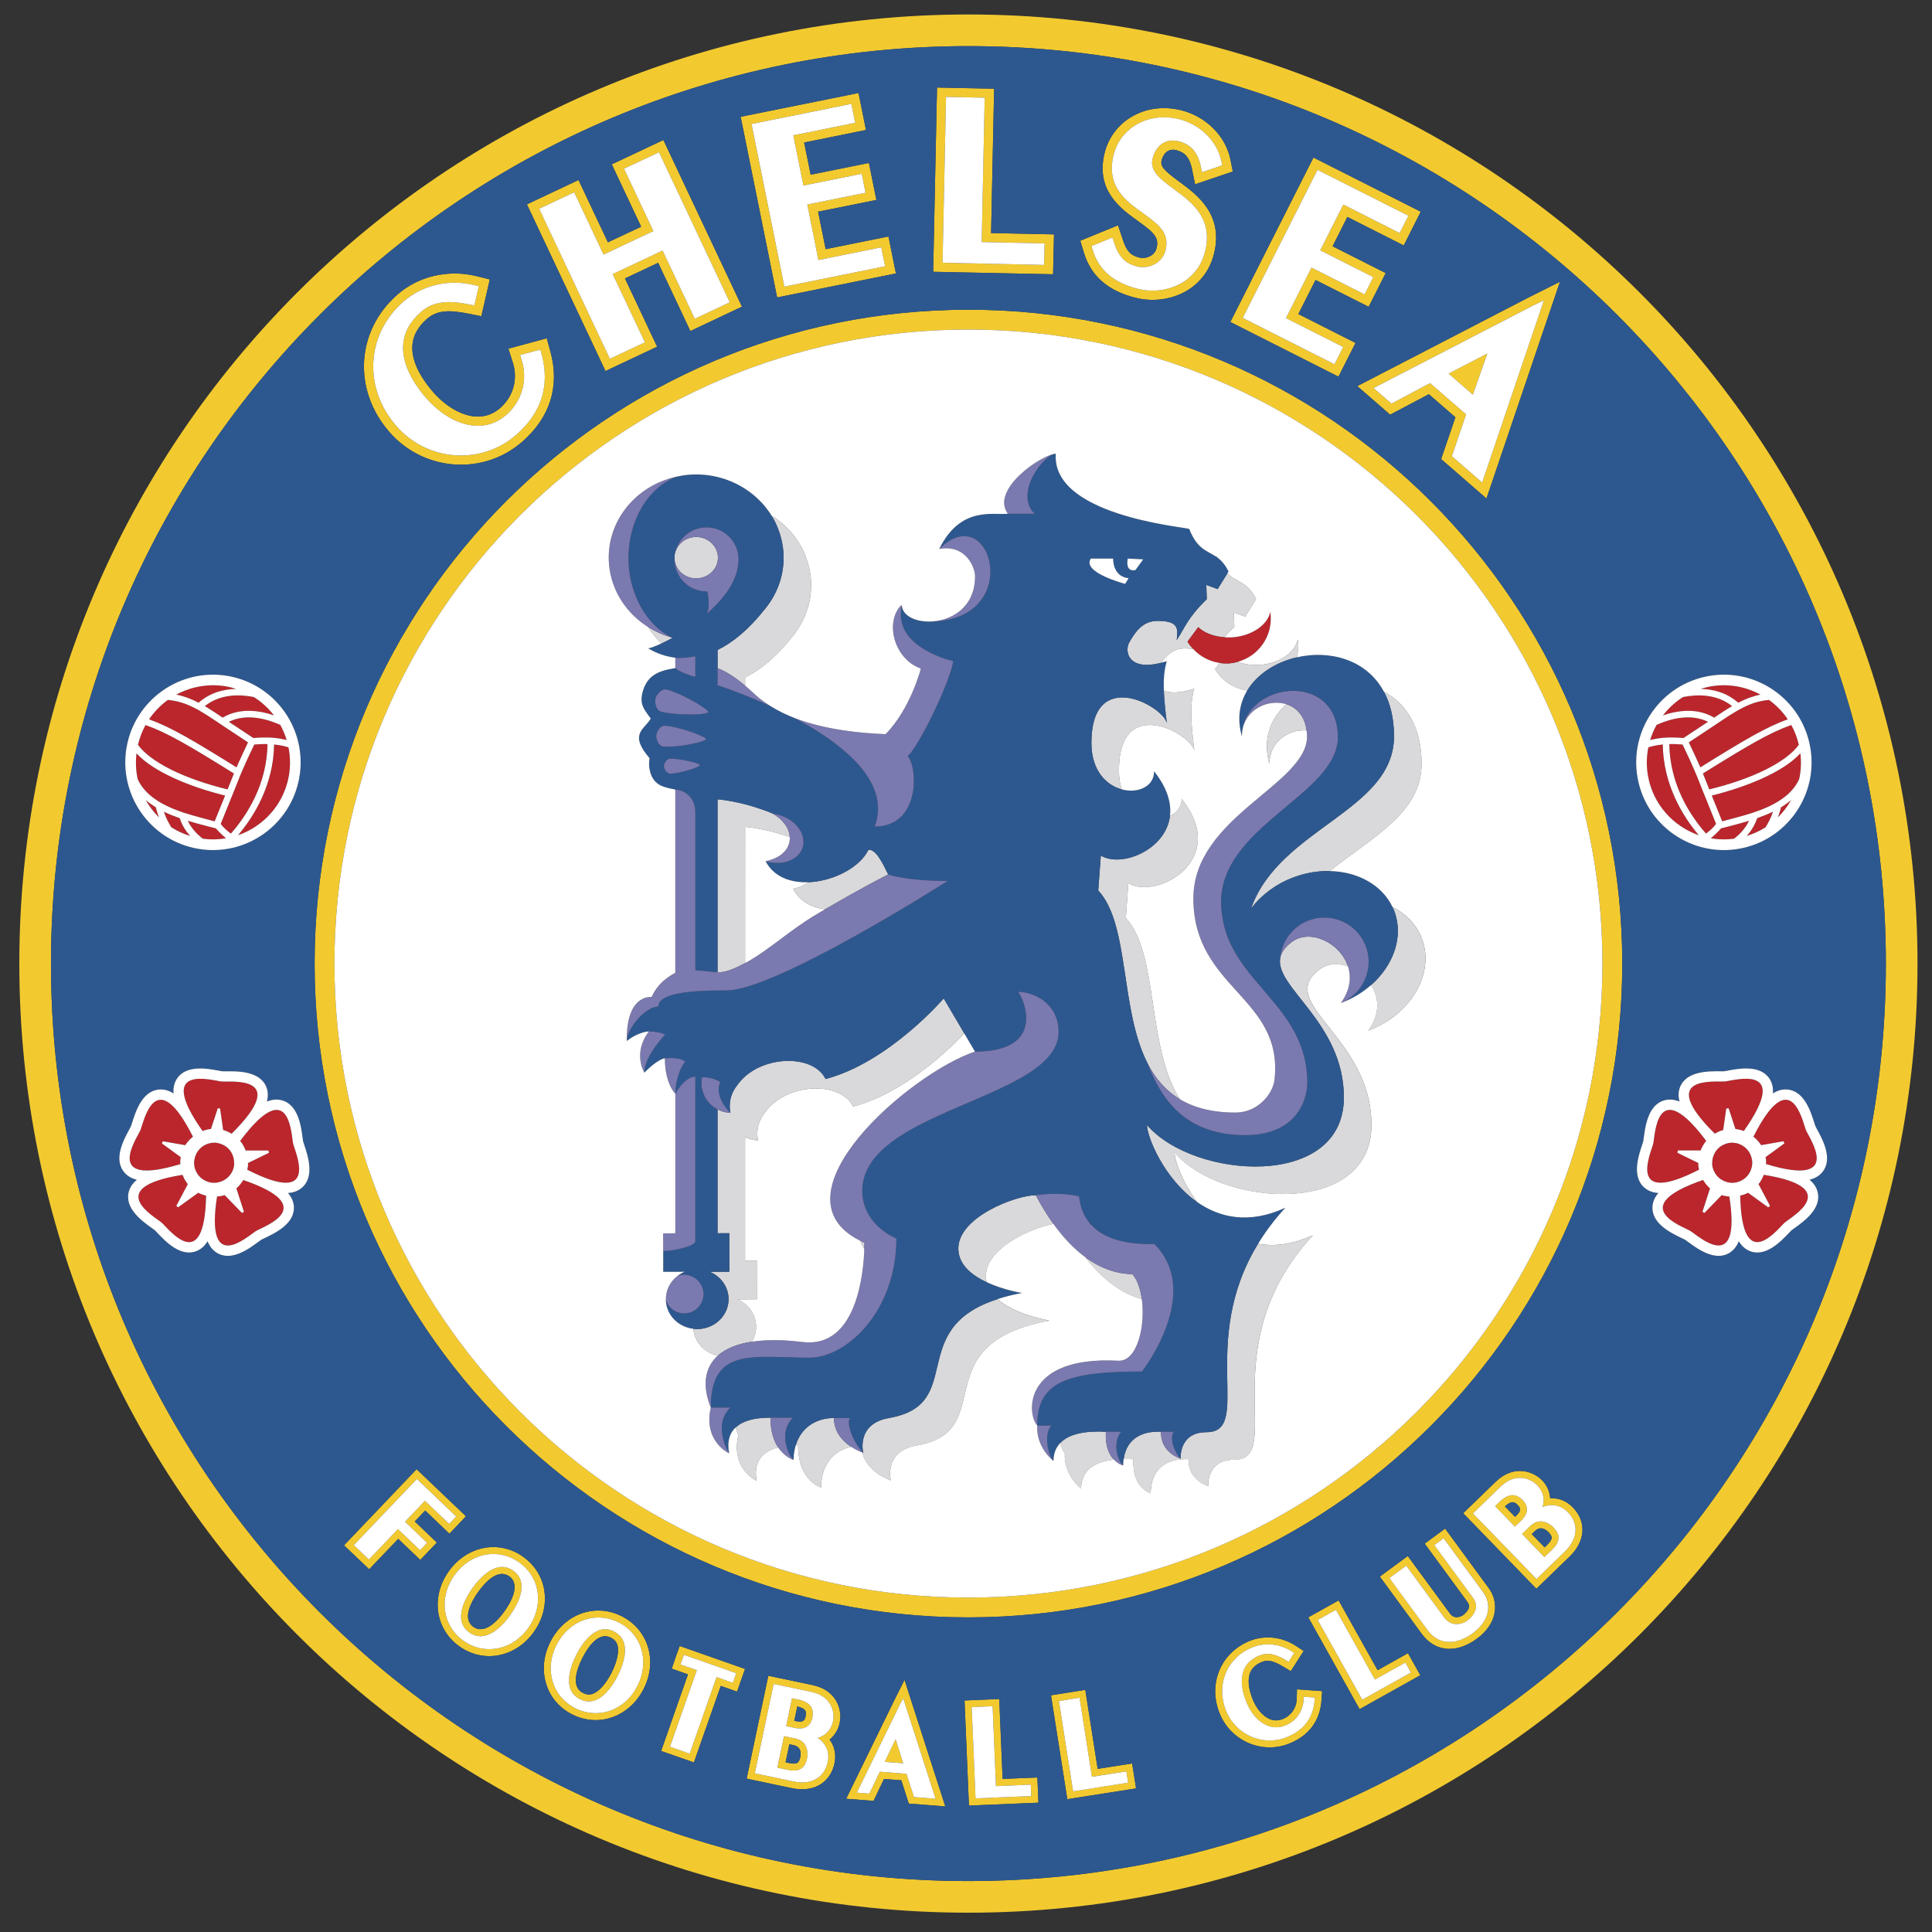
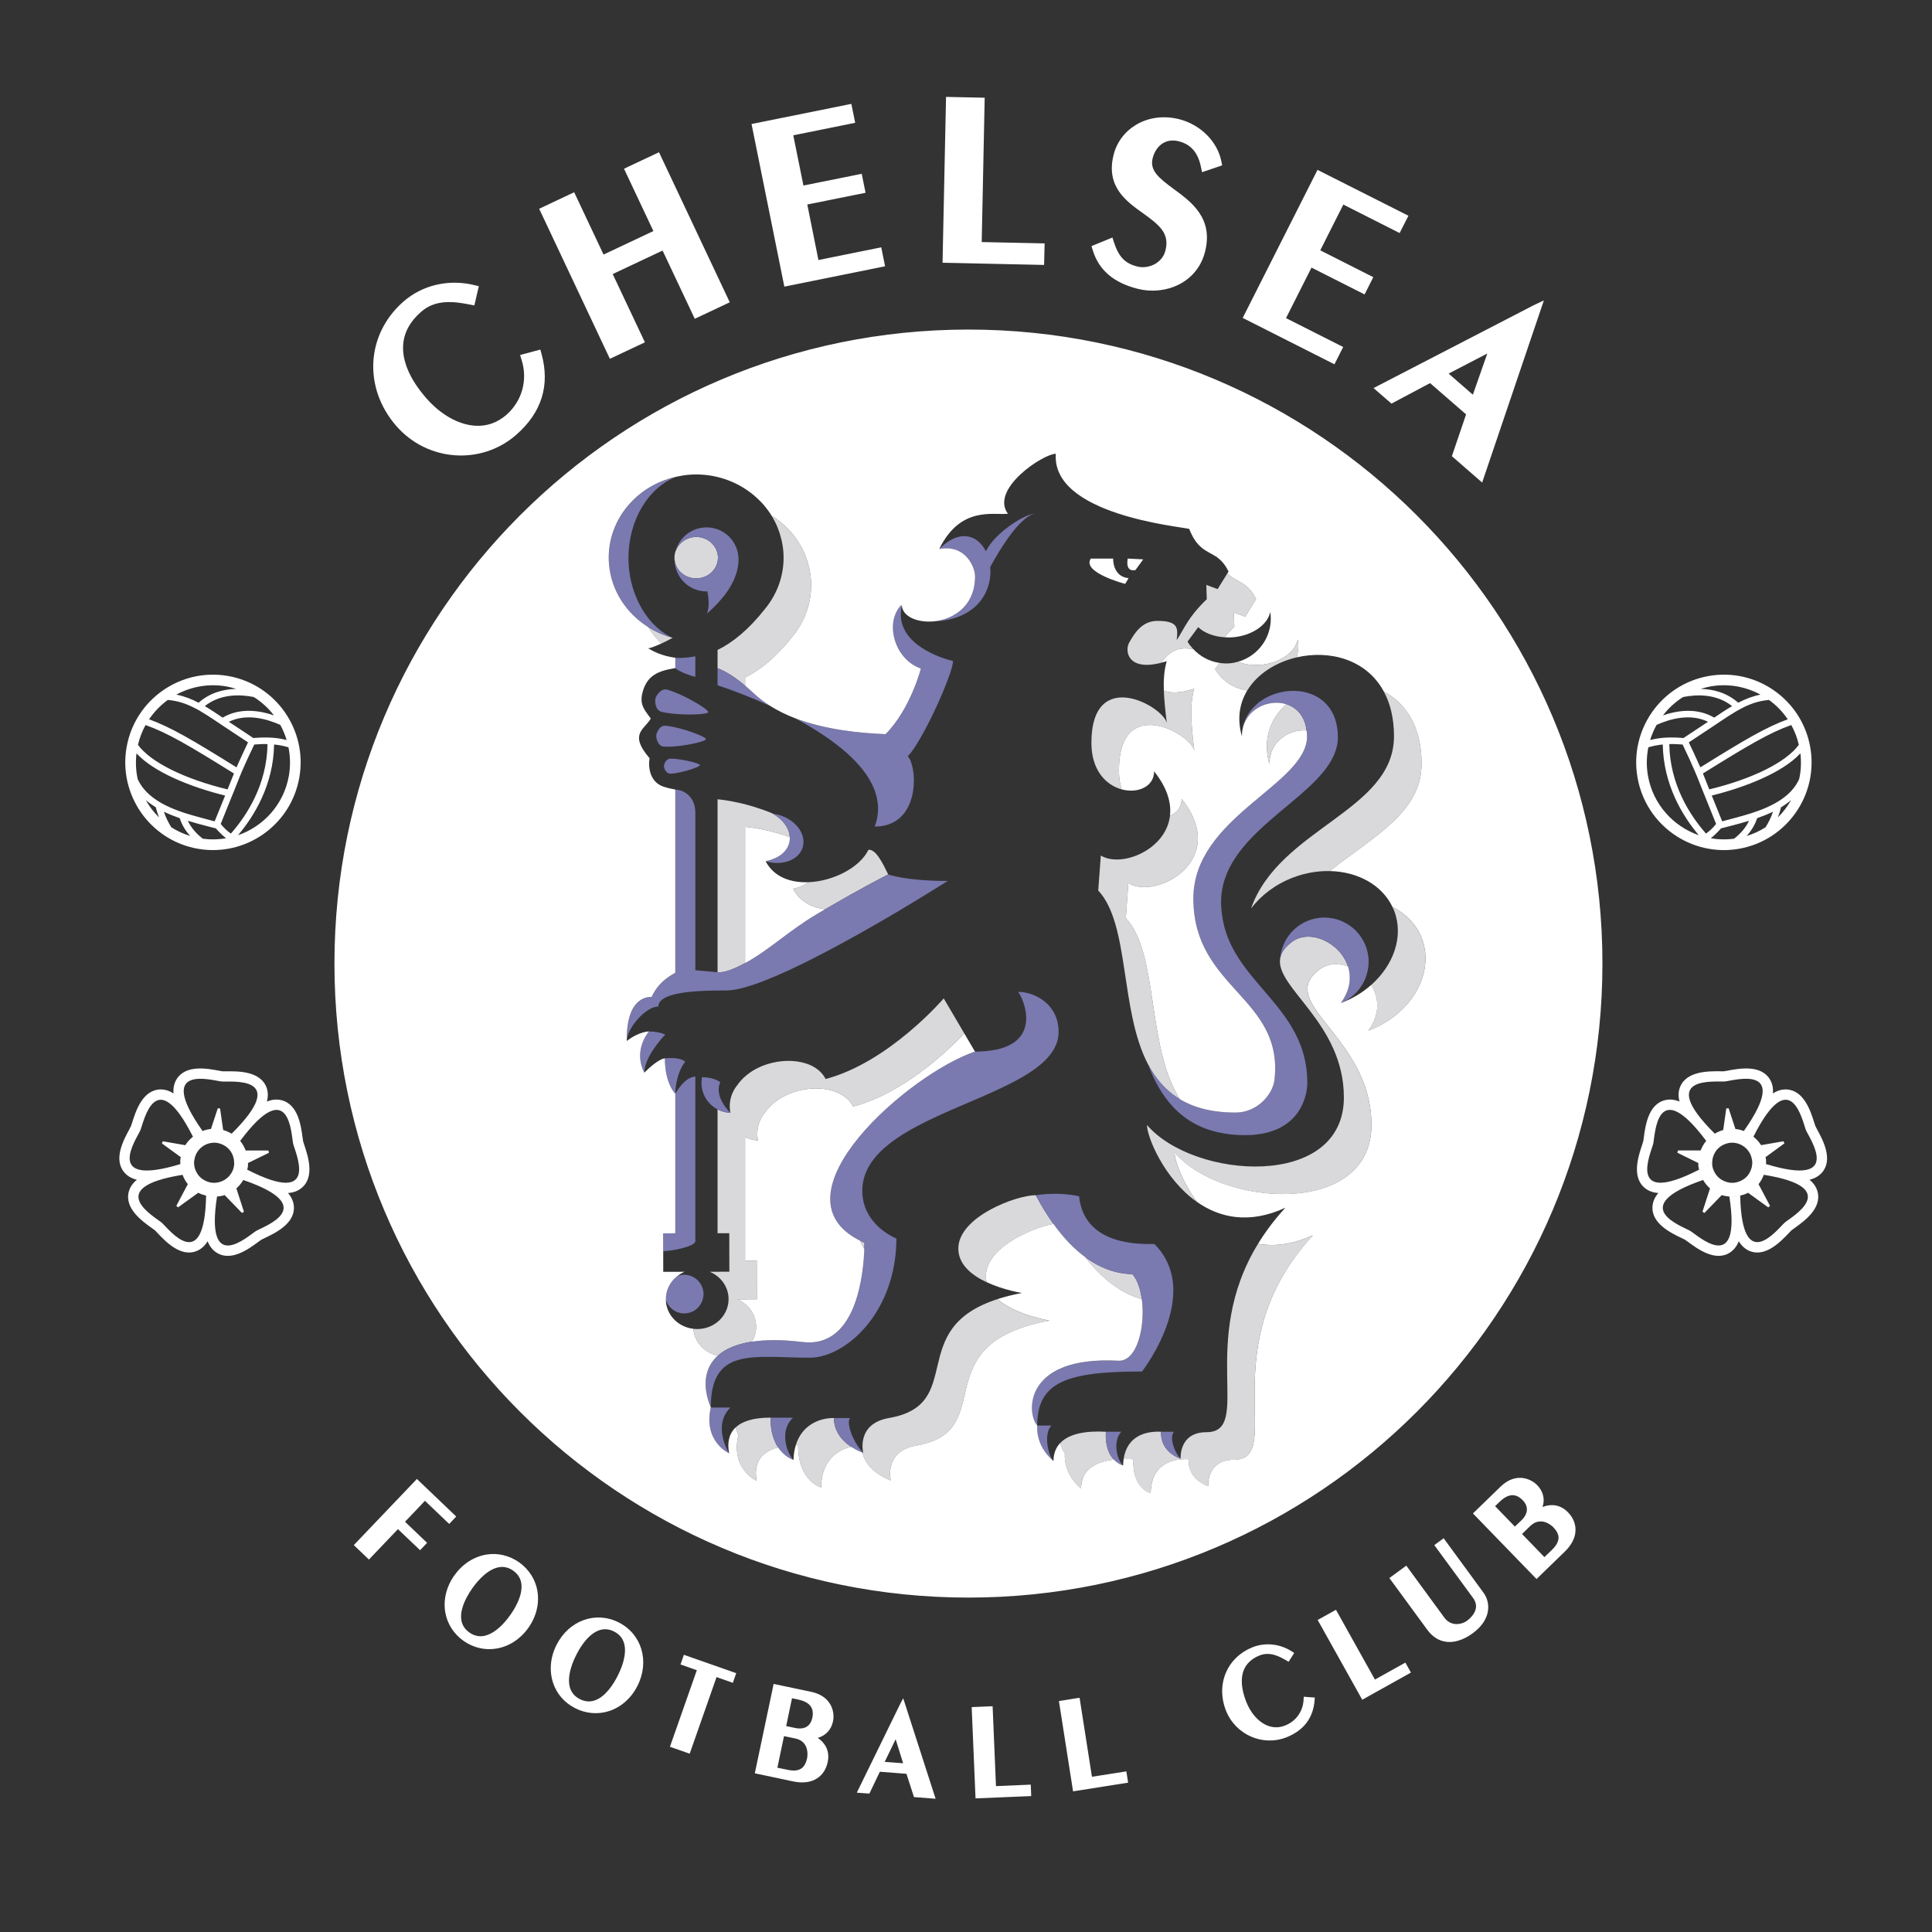
<svg xmlns="http://www.w3.org/2000/svg" version="1.1" id="Layer_1" x="0px" y="0px" width="200px" height="200px" viewBox="0 0 200 200" style="enable-background:new 0 0 200 200;" xml:space="preserve">
  <rect x="0" y="0" width="200" height="200" fill="#333333" stroke="none" />
-   <path id="color5" style="fill:#F2CA30;" d="M100.25,1.499C45.987,1.499,2,45.487,2,99.75c0,54.262,43.987,98.251,98.25,98.251  c54.262,0,98.25-43.987,98.25-98.251C198.5,45.487,154.512,1.499,100.25,1.499z M100.25,194.727  c-52.45,0-94.973-42.526-94.973-94.977c0-52.455,42.523-94.975,94.973-94.975c52.456,0,94.976,42.52,94.976,94.975  C195.226,152.2,152.706,194.727,100.25,194.727z M100.25,32.062c-37.377,0-67.681,30.305-67.681,67.688  c0,37.382,30.304,67.68,67.681,67.68c37.38,0,67.685-30.298,67.685-67.68C167.935,62.367,137.63,32.062,100.25,32.062z   M100.25,165.382c-36.246,0-65.628-29.385-65.628-65.632c0-36.251,29.382-65.634,65.628-65.634  c36.249,0,65.633,29.382,65.633,65.634C165.883,135.997,136.499,165.382,100.25,165.382z M44.013,156.369  c0.73,0.699,2.512,2.4,2.512,2.4l1.71-1.804l-5.108-4.873l-7.514,7.88l2.605,2.48c0,0,2.2-2.309,3.006-3.148  c0.67,0.641,2.286,2.178,2.286,2.178l1.715-1.798c0,0-1.613-1.539-2.291-2.184C43.367,157.055,43.587,156.829,44.013,156.369z   M44.213,159.711l-0.726,0.764c0,0-1.999-1.901-2.292-2.181c-0.292,0.309-3.004,3.15-3.004,3.15l-1.565-1.497l6.365-6.67  l0.162-0.181l4.077,3.892l-0.728,0.768c0,0-2.213-2.104-2.512-2.396c-0.254,0.282-1.796,1.892-2.061,2.169  C42.224,157.808,44.213,159.711,44.213,159.711z M56.338,164.586c-0.236-1.379-1.011-2.599-2.184-3.432  c-1.161-0.829-2.56-1.161-3.941-0.93c-1.485,0.254-2.821,1.12-3.763,2.44c-0.936,1.321-1.313,2.861-1.065,4.351  c0.237,1.377,1.003,2.592,2.172,3.418c1.172,0.835,2.578,1.167,3.955,0.936c1.485-0.255,2.827-1.119,3.755-2.436  c0.753-1.049,1.145-2.246,1.145-3.443C56.412,165.188,56.384,164.885,56.338,164.586z M54.692,168.52  c-0.832,1.164-2,1.925-3.298,2.139c-1.19,0.203-2.403-0.084-3.42-0.804c-1.012-0.719-1.678-1.767-1.883-2.96  c-0.215-1.298,0.118-2.652,0.947-3.817c0.828-1.165,1.995-1.923,3.295-2.146c1.186-0.2,2.394,0.088,3.411,0.804  c1.014,0.721,1.687,1.775,1.891,2.967c0.042,0.263,0.063,0.524,0.063,0.788C55.698,166.539,55.351,167.589,54.692,168.52z   M53.132,162.599c-1.764-1.254-3.545,0.844-4.232,1.809c-0.675,0.959-2.08,3.33-0.316,4.582c1.774,1.262,3.555-0.839,4.236-1.798  C53.504,166.229,54.899,163.858,53.132,162.599z M52.243,166.776c-0.56,0.787-1.993,2.519-3.243,1.629  c-1.189-0.844-0.205-2.608,0.489-3.586c0.694-0.979,2.036-2.488,3.231-1.635C53.962,164.066,52.799,165.994,52.243,166.776z   M64.362,167.313c-2.749-1.388-5.923-0.251-7.386,2.642c-0.737,1.449-0.879,3.034-0.402,4.466c0.429,1.326,1.378,2.41,2.658,3.055  c1.282,0.646,2.718,0.768,4.049,0.327c1.429-0.471,2.618-1.525,3.348-2.967C68.095,171.939,67.119,168.709,64.362,167.313z   M65.991,174.519c-0.638,1.27-1.682,2.196-2.93,2.608c-1.151,0.374-2.399,0.272-3.506-0.289c-1.111-0.559-1.933-1.497-2.304-2.641  c-0.411-1.257-0.284-2.643,0.361-3.918c1.28-2.532,4.046-3.535,6.434-2.328C66.434,169.156,67.272,171.98,65.991,174.519z   M63.563,168.893c-1.93-0.976-3.376,1.369-3.905,2.42c-0.537,1.055-1.562,3.602,0.365,4.577c0.513,0.266,1.026,0.309,1.521,0.145  c1.163-0.38,1.999-1.765,2.398-2.552c0.402-0.795,1.017-2.295,0.634-3.451C64.417,169.535,64.074,169.151,63.563,168.893z   M63.308,173.158c-0.584,1.16-1.323,1.983-1.986,2.198c-0.321,0.104-0.633,0.072-0.974-0.102c-0.551-0.274-0.741-0.77-0.741-1.33  c0-0.77,0.37-1.669,0.683-2.292c0.543-1.069,1.645-2.76,2.946-2.104c0.349,0.175,0.559,0.406,0.666,0.724  C64.118,170.914,63.895,171.998,63.308,173.158z M70.036,171.288l-0.499,1.45c0,0,1.292,0.459,1.682,0.592  c-0.491,1.414-2.778,7.93-2.778,7.93l3.393,1.188c0,0,2.289-6.514,2.781-7.924c0.392,0.136,1.687,0.592,1.687,0.592l0.823-2.349  l-6.762-2.375L70.036,171.288z M70.718,171.526l0.074-0.224l5.422,1.902l-0.35,0.998c0,0-1.348-0.475-1.687-0.592  c-0.15,0.425-2.781,7.931-2.781,7.931l-2.045-0.719c0,0,2.63-7.508,2.783-7.927c-0.34-0.119-1.69-0.593-1.69-0.593L70.718,171.526z   M82.611,175.932c0,0-0.376-0.078-0.623-0.129c-0.077,0.369-0.53,2.507-0.604,2.882c0.338,0.071,0.935,0.195,0.935,0.195  c0.55,0.119,1.524,0.135,1.775-1.067c0.037-0.151,0.048-0.296,0.048-0.426c0-0.273-0.06-0.513-0.193-0.712  C83.715,176.317,83.265,176.07,82.611,175.932z M83.397,177.671c-0.062,0.286-0.145,0.679-0.938,0.515c0,0-0.095-0.025-0.236-0.055  c0.13-0.592,0.187-0.878,0.317-1.48c0.403,0.098,0.699,0.236,0.814,0.413c0.053,0.082,0.077,0.188,0.077,0.322  C83.43,177.468,83.42,177.564,83.397,177.671z M82.318,179.964c0,0-0.831-0.178-1.155-0.242c-0.081,0.381-0.605,2.881-0.687,3.268  c0.377,0.075,1.085,0.225,1.085,0.225c0.586,0.124,1.051,0.082,1.377-0.13c0.301-0.199,0.501-0.554,0.617-1.078  c0-0.023,0.037-0.185,0.037-0.416C83.59,181.063,83.418,180.194,82.318,179.964z M82.856,181.857  c-0.048,0.226-0.139,0.517-0.312,0.624c-0.15,0.103-0.453,0.115-0.836,0.032c0,0-0.175-0.036-0.386-0.08  c0.147-0.698,0.246-1.168,0.395-1.868c0.196,0.044,0.451,0.096,0.451,0.096c0.6,0.13,0.718,0.567,0.718,0.897  C82.886,181.682,82.866,181.789,82.856,181.857z M84.113,174.436l-4.575-0.962l-0.196,0.927l-2.048,9.724l4.657,0.982  c1.494,0.313,2.476-0.056,3.03-0.418c0.712-0.462,1.211-1.224,1.403-2.129c0.053-0.25,0.076-0.49,0.076-0.728  c0-0.651-0.206-1.247-0.582-1.752c0.52-0.42,0.899-1.005,1.051-1.745c0.04-0.19,0.066-0.398,0.066-0.622  C86.995,176.472,86.286,174.893,84.113,174.436z M86.232,178.191c-0.185,0.886-0.767,1.482-1.582,1.716  c0.705,0.476,1.095,1.144,1.095,1.935c0,0.185-0.023,0.376-0.062,0.566c-0.157,0.734-0.53,1.317-1.091,1.683  c-0.651,0.423-1.489,0.529-2.49,0.32l-3.966-0.84l1.902-9.025l0.046-0.227l3.878,0.815c1.842,0.389,2.321,1.664,2.321,2.573  C86.284,177.89,86.264,178.054,86.232,178.191z M92.573,176.021l-4.975,10.186l2.837,0.217c0,0,0.77-1.617,1.075-2.265  c0.605,0.05,1.205,0.092,1.796,0.137c0.216,0.683,0.774,2.41,0.774,2.41l3.778,0.292l-4.223-13.095L92.573,176.021z M94.613,186.032  c0,0-0.689-2.141-0.777-2.409c-0.268-0.022-2.485-0.193-2.755-0.213c-0.128,0.255-1.082,2.263-1.082,2.263l-1.303-0.097l4.518-9.24  l0.287-0.53l3.353,10.401L94.613,186.032z M92.716,180.05c0.22,0.697,0.643,2.044,0.776,2.481c-0.441-0.032-1.472-0.113-1.909-0.147  C91.784,181.973,92.399,180.706,92.716,180.05z M103.788,184.154c-0.061-1.488-0.346-8.269-0.346-8.269l-3.593,0.15l0.454,10.878  l7.196-0.301l-0.11-2.607C107.389,184.007,104.818,184.114,103.788,184.154z M100.988,186.169l-0.399-9.449l1.933-0.081l0.234-0.009  c0,0,0.326,7.816,0.348,8.27c0.417-0.017,3.603-0.153,3.603-0.153l0.045,1.184L100.988,186.169z M113.632,183.112  c-0.229-1.472-1.283-8.175-1.283-8.175l-0.936,0.148l-2.614,0.413l1.688,10.754l7.118-1.117l-0.406-2.58  C117.198,182.555,114.651,182.954,113.632,183.112z M111.082,185.439l-1.465-9.346l1.904-0.306l0.235-0.032  c0,0,1.21,7.732,1.281,8.175c0.41-0.063,3.558-0.558,3.558-0.558l0.186,1.165L111.082,185.439z M134.235,175.873  c-0.027,0.937-0.584,1.735-1.439,2.08c-0.479,0.188-0.931,0.188-1.38-0.006c-0.704-0.301-1.347-1.058-1.737-2.024  c-0.459-1.151-0.54-2.117-0.251-2.804c0.213-0.484,0.612-0.838,1.231-1.088c0.666-0.266,1.302-0.02,2.172,0.493l0.791,0.471  l1.333-2.091l-0.785-0.512c-1.45-0.954-3.239-1.149-4.788-0.53c-1.439,0.578-2.554,1.645-3.134,3.013  c-0.599,1.39-0.599,2.986,0.004,4.488c1.144,2.855,4.377,4.265,7.204,3.134c2.038-0.816,3.193-2.366,3.344-4.482l0.064-0.95  l-2.6-0.188L134.235,175.873z M134.959,175.648l1.141,0.083l-0.012,0.232c-0.134,1.857-1.107,3.159-2.895,3.874  c-2.462,0.984-5.28-0.245-6.276-2.738c-0.529-1.329-0.531-2.729-0.013-3.943c0.508-1.191,1.486-2.124,2.746-2.628  c1.333-0.534,2.88-0.364,4.126,0.458l0.197,0.129l-0.578,0.911l-0.202-0.115c-0.807-0.48-1.759-0.952-2.805-0.539  c-0.787,0.314-1.33,0.81-1.616,1.468c-0.368,0.865-0.283,2.017,0.243,3.346c0.465,1.161,1.236,2.044,2.119,2.418  c0.628,0.268,1.274,0.275,1.923,0.011c1.13-0.449,1.852-1.495,1.888-2.724L134.959,175.648z M142.611,172.899  c-0.728-1.304-4.035-7.226-4.035-7.226l-3.139,1.753l5.309,9.508l6.286-3.513l-1.278-2.282  C145.754,171.139,143.511,172.394,142.611,172.899z M141.02,175.959l-4.615-8.26l1.687-0.936l0.207-0.117  c0,0,3.817,6.837,4.034,7.225c0.368-0.203,3.151-1.758,3.151-1.758l0.576,1.034L141.02,175.959z M149.598,158.242l-0.764,0.563  l-1.35,0.991l4.406,6.009c0.202,0.278,0.204,0.454,0.186,0.56c-0.047,0.313-0.368,0.645-0.649,0.854  c-0.135,0.097-0.45,0.229-0.766,0.181c-0.224-0.035-0.411-0.155-0.57-0.38l-4.357-5.939l-2.895,2.126l4.327,5.912  c0.643,0.876,1.443,1.392,2.374,1.535c1.048,0.163,2.235-0.194,3.337-1.007c2.276-1.664,2.241-3.877,1.252-5.224L149.598,158.242z   M152.459,169.073c-0.547,0.405-1.646,1.055-2.812,0.873c-0.736-0.107-1.379-0.529-1.904-1.249l-3.912-5.338l1.753-1.282  l3.928,5.369c0.277,0.374,0.625,0.594,1.043,0.66c0.501,0.073,1.01-0.105,1.294-0.314c0.248-0.18,0.837-0.676,0.938-1.319  c0.055-0.363-0.051-0.729-0.321-1.089l-3.985-5.435l0.777-0.568l0.191-0.141l4.105,5.603  C154.371,165.953,154.345,167.69,152.459,169.073z M157.625,155.301c-0.723-0.747-1.513-0.688-2.398,0.177  c0,0-0.275,0.268-0.46,0.44c0.27,0.275,1.794,1.847,2.051,2.117c0.254-0.24,0.692-0.662,0.692-0.662  c0.248-0.244,0.553-0.641,0.553-1.113C158.063,155.959,157.953,155.64,157.625,155.301z M157.012,156.856  c0,0-0.076,0.073-0.174,0.17c-0.423-0.438-0.623-0.651-1.05-1.086c0.759-0.7,1.071-0.397,1.323-0.145  c0.106,0.118,0.248,0.262,0.248,0.459C157.359,156.411,157.269,156.608,157.012,156.856z M158.405,157.977  c0,0-0.607,0.59-0.845,0.821c0.272,0.278,2.052,2.112,2.318,2.395c0.234-0.223,0.799-0.771,0.799-0.771  c0.43-0.422,0.651-0.829,0.661-1.217c0-0.005,0-0.01,0-0.014c0-0.36-0.184-0.715-0.546-1.096  C160.737,158.038,159.566,156.856,158.405,157.977z M160.627,159.193c-0.005,0.184-0.162,0.44-0.448,0.718  c0,0-0.124,0.125-0.28,0.271c-0.498-0.517-0.837-0.86-1.33-1.374c0.152-0.141,0.333-0.319,0.333-0.319  c0.611-0.594,1.206-0.076,1.377,0.102c0.162,0.161,0.349,0.395,0.349,0.599C160.627,159.193,160.627,159.193,160.627,159.193z   M160.474,155.101c-0.052-0.67-0.306-1.318-0.831-1.858c-0.905-0.936-2.938-1.668-4.813,0.15l-3.36,3.258l7.575,7.818l3.424-3.315  c1.095-1.059,1.331-2.078,1.346-2.75c0.013-0.846-0.331-1.68-0.985-2.344C162.165,155.362,161.339,155.054,160.474,155.101z   M161.972,160.64l-2.91,2.821l-6.583-6.789l2.849-2.764c1.616-1.567,3.195-0.796,3.799-0.167c0.446,0.457,0.674,1.004,0.674,1.571  c0,0.23-0.045,0.459-0.125,0.691c0.972-0.375,1.913-0.204,2.646,0.553c0.518,0.535,0.787,1.175,0.776,1.845  C163.088,159.171,162.708,159.926,161.972,160.64z M54.059,45.731c2.894-2.527,3.903-5.757,2.921-9.338l-0.381-1.373l-3.968,1.077  l0.453,1.421c0.554,1.727,0.054,3.528-1.292,4.709c-0.746,0.656-1.61,0.955-2.565,0.892c-1.442-0.094-3.073-1.036-4.365-2.508  c-1.516-1.737-2.273-3.411-2.174-4.832c0.066-1.033,0.567-1.942,1.533-2.784c1.068-0.935,2.415-0.894,4.25-0.53l1.359,0.268  l0.874-3.807l-1.362-0.336c-2.941-0.722-6.014-0.01-8.202,1.907c-4.285,3.749-4.638,9.875-0.812,14.245  C43.878,48.806,50.044,49.251,54.059,45.731z M41.766,31.218c1.955-1.717,4.704-2.353,7.342-1.701l0.459,0.111l-0.464,1.989  l-0.45-0.087c-1.66-0.328-3.555-0.573-5.059,0.747c-1.151,1.005-1.777,2.159-1.861,3.44c-0.113,1.68,0.716,3.588,2.41,5.521  c1.479,1.685,3.305,2.716,5.021,2.833c1.209,0.08,2.312-0.301,3.255-1.124c1.632-1.433,2.237-3.624,1.567-5.718l-0.147-0.476  l2.094-0.564l0.129,0.46c0.888,3.248,0.009,6.061-2.63,8.369c-3.626,3.167-9.186,2.766-12.394-0.901  C37.575,40.153,37.885,34.606,41.766,31.218z M68.028,35.891c0,0-2.519-5.34-3.331-7.066c1.163-0.545,2.278-1.075,3.437-1.619  c0.814,1.723,3.333,7.066,3.333,7.066l5.342-2.525l-8.134-17.252l-1.29,0.608l-4.052,1.911c0,0,2.261,4.799,3.04,6.456  c-1.159,0.542-2.278,1.075-3.441,1.616c-0.777-1.649-3.042-6.451-3.042-6.451l-5.342,2.52l8.133,17.257L68.028,35.891z   M59.439,19.901c0,0,2.685,5.705,3.041,6.451c0.684-0.318,4.475-2.108,5.159-2.433c-0.351-0.75-3.042-6.454-3.042-6.454l3.193-1.501  l0.43-0.205l7.326,15.533L71.922,33c0,0-2.974-6.305-3.333-7.063c-0.683,0.325-4.472,2.111-5.163,2.433  c0.36,0.762,3.335,7.065,3.335,7.065l-3.626,1.707l-7.32-15.532L59.439,19.901z M92.744,28.309l-0.769-3.828  c0,0-4.781,0.959-6.503,1.313c-0.263-1.288-0.527-2.591-0.783-3.88c1.648-0.33,6.035-1.215,6.035-1.215l-0.774-3.829  c0,0-4.38,0.884-6.03,1.216c-0.241-1.174-0.437-2.159-0.676-3.332c1.71-0.346,6.402-1.297,6.402-1.297l-0.771-3.829l-1.402,0.284  l-10.798,2.178l3.774,18.701L92.744,28.309z M87.661,10.848l0.47-0.096l0.397,1.962c0,0-5.601,1.132-6.409,1.293  c0.146,0.729,0.904,4.469,1.052,5.2c0.792-0.158,6.034-1.215,6.034-1.215l0.397,1.965c0,0-5.242,1.057-6.031,1.214  c0.145,0.751,1.001,4.998,1.152,5.747c0.807-0.168,6.504-1.314,6.504-1.314l0.395,1.962l-10.428,2.107l-3.396-16.834L87.661,10.848z   M109.11,24.264c0,0-4.771-0.102-6.513-0.138c0.047-2.335,0.314-14.942,0.314-14.942L97.003,9.06l-0.033,1.43l-0.367,17.646  l12.41,0.257L109.11,24.264z M108.085,27.426L97.572,27.2l0.351-16.694l0.011-0.475l4.001,0.085c0,0-0.291,14.051-0.309,14.941  c0.815,0.017,6.513,0.14,6.513,0.14L108.085,27.426z M119.134,26.474c-0.352,0.21-0.803,0.284-1.172,0.195  c-0.935-0.233-1.344-0.677-1.737-1.89l-0.484-1.457l-3.911,1.599l0.38,1.248c0.733,2.416,2.486,3.943,5.357,4.659  c3.226,0.807,7.141-0.675,8.104-4.553c1.021-4.076-1.756-6.123-3.593-7.47c-1.533-1.129-1.988-1.578-1.828-2.196  c0.074-0.32,0.428-1.337,1.526-1.063c0.666,0.172,1.323,0.517,1.616,1.946l0.326,1.584l3.901-1.319l-0.242-1.23  c-0.479-2.416-2.521-4.471-5.085-5.11c-1.835-0.458-3.672-0.212-5.184,0.692c-1.389,0.833-2.358,2.148-2.753,3.697  c-0.975,3.912,1.659,5.794,3.4,7.042c1.79,1.278,2.239,1.775,1.972,2.843C119.639,26.027,119.444,26.288,119.134,26.474z   M118.312,22.069c-1.717-1.222-3.858-2.751-3.033-6.032c0.321-1.306,1.151-2.41,2.315-3.11c1.29-0.774,2.88-0.984,4.466-0.589  c2.209,0.556,3.972,2.314,4.377,4.372l0.079,0.411l-2.08,0.708l-0.113-0.528c-0.306-1.508-1.042-2.36-2.318-2.677  c-1.46-0.365-2.396,0.617-2.681,1.756c-0.319,1.271,0.622,2.039,2.186,3.193c1.831,1.341,4.109,3.012,3.241,6.47  c-0.827,3.302-4.184,4.557-6.949,3.863c-2.522-0.631-4.052-1.945-4.686-4.012l-0.126-0.417l2.169-0.885l0.154,0.482  c0.495,1.522,1.156,2.204,2.418,2.516c0.617,0.157,1.322,0.047,1.889-0.296c0.37-0.219,0.848-0.635,1.03-1.37  C121.09,24.162,120.046,23.315,118.312,22.069z M138.557,38.99l1.767-3.49c0,0-4.348-2.196-5.918-2.991  c0.589-1.167,1.19-2.355,1.779-3.526c1.506,0.757,5.498,2.775,5.498,2.775l1.766-3.488c0,0-3.998-2.017-5.5-2.776  c0.538-1.068,1-1.966,1.529-3.037c1.564,0.789,5.836,2.95,5.836,2.95l1.759-3.491l-11.103-5.608l-0.645,1.273l-7.959,15.752  L138.557,38.99z M136.173,18.009l0.216-0.423l9.409,4.749l-0.909,1.791c0,0-5.097-2.576-5.827-2.948  c-0.335,0.668-2.061,4.074-2.388,4.738c0.722,0.366,5.488,2.776,5.488,2.776l-0.9,1.787c0,0-4.772-2.409-5.496-2.776  c-0.344,0.678-2.297,4.549-2.639,5.229c0.729,0.37,5.917,2.99,5.917,2.99l-0.904,1.79l-9.497-4.8L136.173,18.009z M152.471,40.857  c-0.634-0.554-1.872-1.637-2.511-2.184c0.783-0.405,2.78-1.445,4.002-2.078C153.509,37.888,152.767,40.024,152.471,40.857z   M143.908,42.93c0,0,2.939-1.56,4.006-2.121c0.795,0.691,1.964,1.707,2.747,2.387c-0.386,1.132-1.476,4.329-1.476,4.329l4.695,4.081  l7.605-22.435l-3.188,1.594l-17.79,9.206L143.908,42.93z M158.741,31.609l1.079-0.511l-6.389,18.853l-3.136-2.729  c0,0,1.295-3.801,1.472-4.327c-0.396-0.348-3.314-2.878-3.727-3.237c-0.495,0.26-3.995,2.123-3.995,2.123l-1.857-1.608  L158.741,31.609z" />
  <path id="color4" style="fill:#D9D9DB;" d="M88.115,149.776c-1.616,0.365-3.108,1.61-3.117,4.214c0,0-2.399-0.671-2.377-4.378  c-0.085-0.001-0.161,0.005-0.243,0.006c0.599-2.027,2.346-2.837,3.956-2.825C86.324,148.261,87.276,149.218,88.115,149.776z   M92.026,146.793c-3.442,0.595-2.665,3.613-2.665,3.613s-0.037-0.014-0.09-0.033c0.479,2.077,2.942,2.887,2.942,2.887  s-0.773-3.015,2.667-3.615c8.704-1.518,0.53-10.475,13.77-12.938c0,0-3.49-0.538-5.39-2.219  C93.663,137.577,100.106,145.386,92.026,146.793z M76.155,147.769c0.078,0.263,0.171,0.527,0.281,0.795  c-0.816,3.522,1.897,4.741,1.897,4.741c-0.317-1.586,0.215-2.952,2.22-3.469c-0.439-0.661-0.797-1.641-0.789-3.08  C77.974,146.748,76.824,147.137,76.155,147.769z M99.828,106.984l-2.134-3.628c0,0-5.653,6.61-12.228,8.343  c-1.041-2.079-4.514-2.399-7.062-1.123c-0.846,0.431-1.595,1.038-2.116,1.812c0,0-1.007,1.117-0.679,2.804  c-0.053-0.002-0.104-0.004-0.16-0.004c-0.118-0.015-0.236-0.03-0.351-0.053c-0.296-0.061-0.567-0.16-0.816-0.292v12.823l1.211-0.005  l0.011,3.987l-2.036,0.006c1.063,0.439,1.84,1.407,1.943,2.577c0.146,1.703-1.181,3.2-2.964,3.342  c-0.226,0.019-0.448,0.014-0.664-0.013c0.001,0.014-0.001,0.025,0,0.037c0.124,1.378,1.179,2.452,2.521,2.748  c0.777-0.701,1.944-1.208,3.53-1.452c0.323-0.528,0.49-1.152,0.431-1.812c-0.106-1.172-0.88-2.139-1.943-2.577l2.033-0.004  l-0.011-3.984h-1.211v-12.822c0.254,0.135,0.529,0.233,0.813,0.295c0.123,0.02,0.239,0.037,0.358,0.049  c0.051,0.005,0.109,0.005,0.163,0.007c-0.332-1.687,0.675-2.801,0.675-2.801c0.522-0.781,1.267-1.388,2.119-1.813  c2.545-1.279,6.016-0.956,7.059,1.12C93.511,113.182,98.118,108.776,99.828,106.984z M74.281,82.741v17.905  c0.338,0.018,0.726-0.022,1.216-0.199c0.57-0.203,1.107-0.465,1.635-0.749l0.002-14.106c0.739,0.069,2.489,0.305,4.623,1.06  c-0.05-0.878-0.652-1.791-1.757-2.421c0,0,0,0,0.004,0.006c-0.031-0.02-0.052-0.034-0.081-0.05  C77.344,83.126,75.135,82.823,74.281,82.741z M89.491,128.659c-0.159-0.069-0.295-0.147-0.443-0.221  c0.107,0.298,0.248,0.587,0.43,0.864C89.487,129.016,89.49,128.793,89.491,128.659z M125.96,57.605  c-0.029-0.007-0.074-0.014-0.131-0.019c0.061,0.039,0.117,0.078,0.176,0.12C125.99,57.67,125.976,57.642,125.96,57.605z   M82.105,92.006c0.678,1.296,1.914,1.941,3.313,2.122c3.754-2.19,5.608-3.125,6.529-3.608c-0.622-1.27-1.292-2.619-2.044-2.551  c-0.895,1.846-3.65,3.255-6.204,3.357C83.301,91.624,82.776,91.864,82.105,92.006z M116.114,81.717  c-0.18-0.563-0.282-1.211-0.282-1.95c0-7.969,7.443-3.816,7.806-2.055c-0.356-2.899-0.491-4.745-0.01-6.411  c-1.525,0.49-2.522,0.459-3.148,0.185c0.034,0.964,0.147,2.058,0.311,3.375c-0.37-1.761-7.809-5.914-7.809,2.047  C112.981,79.781,114.53,81.285,116.114,81.717z M133.157,72.898c-1.625,1.48-2.482,3.61-1.749,6.175  c0-2.322,2.019-3.596,3.847-3.462C135.069,74.105,134.21,73.228,133.157,72.898z M74.281,69.17c0.818,0.317,1.748,0.879,2.853,1.809  v-0.844c1.523-0.742,3.187-2.053,4.915-4.257c1.355-1.649,2.082-3.767,1.888-6.014c-0.023-0.265-0.063-0.532-0.114-0.791  c-0.01-0.081-0.037-0.163-0.048-0.242c-0.041-0.183-0.087-0.36-0.142-0.538c-0.023-0.084-0.046-0.175-0.077-0.262  c-0.058-0.174-0.12-0.35-0.191-0.522c-0.03-0.067-0.051-0.144-0.08-0.211c-0.099-0.227-0.204-0.445-0.327-0.659  c-0.044-0.088-0.097-0.171-0.145-0.255c-0.081-0.131-0.155-0.26-0.243-0.387c-0.061-0.103-0.136-0.205-0.207-0.303  c-0.069-0.098-0.149-0.197-0.226-0.292c-0.087-0.104-0.169-0.212-0.26-0.316c-0.056-0.068-0.125-0.128-0.185-0.195  c-0.225-0.246-0.469-0.482-0.723-0.697c-0.022-0.021-0.044-0.042-0.074-0.066c-0.141-0.119-0.291-0.232-0.442-0.341  c-0.038-0.033-0.079-0.061-0.113-0.092c-0.156-0.102-0.312-0.207-0.466-0.303c0.028,0.046,0.056,0.091,0.085,0.14  c0.046,0.084,0.104,0.165,0.147,0.255c0.116,0.21,0.229,0.436,0.321,0.659c0.035,0.068,0.058,0.143,0.086,0.214  c0.066,0.167,0.136,0.345,0.193,0.52c0.025,0.09,0.053,0.176,0.075,0.263c0.053,0.179,0.098,0.354,0.142,0.535  c0.014,0.079,0.031,0.162,0.046,0.242c0.054,0.259,0.09,0.525,0.116,0.793c0.196,2.249-0.53,4.364-1.885,6.009  c-1.731,2.204-3.396,3.518-4.919,4.262V69.17L74.281,69.17z M74.314,57.553c-0.106-1.181-1.195-2.055-2.432-1.96  c-0.904,0.076-1.634,0.649-1.927,1.415c-0.002,0.004-0.005,0.007-0.006,0.011c-0.104,0.277-0.148,0.578-0.121,0.889  c0.102,1.179,1.186,2.057,2.427,1.958C73.494,59.768,74.416,58.73,74.314,57.553z M136.602,100.355  c0.838-0.623,1.921-0.667,2.935-0.313c-0.791-2.444-3.913-3.936-5.794-2.538c-0.732,0.55-1.105,1.097-1.212,1.657  c-0.599,3.055,6.587,6.695,6.587,14.444c0,9.601-15.578,8.475-20.381,2.855c0,1.237,1.769,5.578,5.174,7.969  c-1.534-2.086-2.32-4.291-2.32-5.114c4.805,5.62,20.379,6.741,20.379-2.859C141.969,107.282,131.888,103.864,136.602,100.355z   M130.232,128.757c-6.252,10.203-0.486,19.505-5.354,19.505c-2.871,0.006-2.66,2.741-2.66,2.741s-2.13-0.638-2.017-2.789  c-1.489-0.08-3.527,0.364-3.883,2.832c0.329-0.005,0.665-0.001,1.012,0.019c-0.158,3.052,1.786,3.508,1.786,3.508  c0.05-3.069,2.324-3.59,3.936-3.508c-0.117,2.153,2.018,2.786,2.018,2.786s-0.208-2.73,2.66-2.73  c5.456-0.006-2.462-11.688,8.182-23.241C133.789,128.859,131.895,129.057,130.232,128.757z M128.144,68.507  c-0.259,0.072-0.523,0.131-0.799,0.157c-0.37,0.034-0.729,0.014-1.081-0.036c-0.165,0.223-0.327,0.443-0.473,0.644  c0.712,1.188,1.929,2.007,3.327,2.207c1.046-1.729,2.977-2.931,5.124-3.429c0.132-0.505,0.196-1.035,0.145-1.584  c-0.011-0.09-0.02-0.176-0.04-0.265c-0.268,1.317-1.827,2.437-3.807,2.618C129.661,68.902,128.844,68.77,128.144,68.507z   M129.506,94.048c1.038-1.366,2.538-2.523,4.39-3.22c1.26-0.476,2.542-0.679,3.763-0.655c4.353-3.496,9.503-6.003,9.503-11.104  c0-3.893-1.661-6.283-3.909-7.482c0.656,1.218,1.053,2.742,1.053,4.626C144.306,83.962,132.428,85.729,129.506,94.048z   M120.215,68.608c0.54-0.788,1.271-1.482,2.452-1.482c0.343,0,0.614,0.024,0.853,0.06c-0.218-0.235-0.421-0.487-0.587-0.765  c0.327-0.447,0.714-0.974,1.104-1.498c0.624,0.593,1.601,0.975,2.714,1.047c0.286-0.332,0.611-0.688,1.026-1.092l-0.049-1.473  l1.174,0.431l1.126-1.817c-0.878-1.812-1.977-1.689-2.977-2.652l-1.004,1.617l-1.17-0.435l0.048,1.477  c-2.011,1.96-2.253,2.939-3.115,4.241c0.12-1.165,0.259-1.993-1.992-1.993c-1.563,0-2.344,1.21-2.927,2.248  C116.414,67.377,116.733,69.505,120.215,68.608z M99.206,129.25c0,1.667,1.411,2.773,2.926,3.482c-0.045-0.2-0.071-0.41-0.071-0.631  c0-2.833,4.451-4.892,6.988-5.399c-0.607-0.85-1.219-1.821-1.824-2.976C105.179,123.728,99.206,125.973,99.206,129.25z   M118.2,134.484c-0.146-1.064-0.463-2.011-0.974-2.58c-0.708-0.037-2.598-0.087-4.892-1.767  C114.554,133.013,116.686,134.08,118.2,134.484z M147.193,97.171c-0.552-1.453-1.648-2.566-3.046-3.275  c0.066,0.14,0.137,0.279,0.191,0.426c0.985,2.608-0.061,5.584-2.398,7.645c0.807,1.282,0.971,2.987-0.288,4.725  C146.078,105.049,148.544,100.765,147.193,97.171z M67.108,64.924c0.381,0.62,0.837,1.19,1.36,1.696  c0.353-0.163,0.749-0.361,1.169-0.597c-0.042-0.009-0.079-0.022-0.111-0.033C68.664,65.749,67.849,65.386,67.108,64.924z   M114.477,148.214c-2.064-0.111-3.798,0.191-4.715,1.161c0.096,0.46,0.267,0.832,0.464,1.051c-0.125,2.333,1.685,3.675,1.685,3.675  c0-1.91,1.391-2.765,3.399-2.991C114.844,150.615,114.396,149.74,114.477,148.214z M122.323,82.703c0,0.856-0.498,1.453-1.208,1.763  c-0.429,3.541-5.057,5.39-7.159,4.099l-0.268,3.618c3.287,3.52,2.215,12.315,5.135,17.953c0,0,0,0,0-0.004  c0.77,1.488,1.822,2.755,3.303,3.647c-3.483-5.563-2.14-15.05-5.579-18.741l0.26-3.619  C119.698,93.193,127.374,89.037,122.323,82.703z" />
-   <path id="color3" style="fill:#2D588F;" d="M82.886,181.559c0,0.123-0.021,0.23-0.03,0.299c-0.048,0.227-0.139,0.519-0.312,0.625  c-0.15,0.103-0.453,0.115-0.836,0.032c0,0-0.175-0.036-0.386-0.08c0.147-0.699,0.246-1.168,0.395-1.868  c0.196,0.044,0.451,0.097,0.451,0.097C82.768,180.789,82.886,181.229,82.886,181.559z M63.236,169.529  c-1.301-0.656-2.403,1.035-2.946,2.105c-0.313,0.623-0.683,1.522-0.683,2.292c0,0.56,0.19,1.055,0.741,1.329  c0.341,0.176,0.654,0.207,0.974,0.103c0.661-0.216,1.4-1.039,1.986-2.198c0.587-1.16,0.81-2.243,0.594-2.903  C63.795,169.936,63.586,169.705,63.236,169.529z M82.54,176.651c-0.129,0.602-0.187,0.888-0.317,1.48  c0.141,0.029,0.236,0.055,0.236,0.055c0.793,0.164,0.876-0.229,0.938-0.515c0.023-0.106,0.033-0.203,0.033-0.282  c0-0.135-0.024-0.242-0.077-0.324C83.238,176.89,82.941,176.749,82.54,176.651z M195.226,99.75c0,52.45-42.52,94.977-94.976,94.977  c-52.45,0-94.973-42.526-94.973-94.977c0-52.455,42.523-94.975,94.973-94.975C152.706,4.775,195.226,47.295,195.226,99.75z   M158.299,30.763l-17.79,9.205l3.399,2.961c0,0,2.939-1.56,4.006-2.121c0.795,0.691,1.964,1.707,2.747,2.387  c-0.386,1.132-1.476,4.329-1.476,4.329l4.695,4.081l7.605-22.435L158.299,30.763z M135.324,17.58l-7.958,15.752l11.192,5.657  l1.766-3.49c0,0-4.347-2.196-5.919-2.991c0.59-1.167,1.192-2.355,1.78-3.526c1.507,0.757,5.498,2.775,5.498,2.775l1.766-3.488  c0,0-3.997-2.017-5.5-2.776c0.538-1.068,1.001-1.966,1.529-3.037c1.565,0.789,5.836,2.95,5.836,2.95l1.759-3.491l-11.102-5.608  L135.324,17.58z M119.727,25.691c-0.088,0.336-0.282,0.596-0.593,0.784c-0.354,0.21-0.803,0.284-1.174,0.194  c-0.934-0.233-1.343-0.677-1.735-1.889l-0.486-1.457l-3.909,1.599l0.379,1.249c0.733,2.416,2.486,3.943,5.357,4.659  c3.226,0.807,7.14-0.675,8.104-4.553c1.021-4.076-1.756-6.123-3.594-7.47c-1.532-1.129-1.986-1.578-1.826-2.196  c0.072-0.32,0.427-1.337,1.525-1.063c0.666,0.172,1.323,0.517,1.617,1.946l0.326,1.584l3.899-1.319l-0.242-1.23  c-0.478-2.416-2.52-4.471-5.083-5.11c-1.837-0.459-3.673-0.212-5.185,0.691c-1.389,0.833-2.358,2.148-2.752,3.697  c-0.976,3.912,1.658,5.794,3.398,7.042C119.547,24.126,119.994,24.623,119.727,25.691z M96.603,28.137l12.41,0.257l0.098-4.13  c0,0-4.771-0.102-6.513-0.138c0.047-2.335,0.314-14.942,0.314-14.942l-5.909-0.123l-0.033,1.43L96.603,28.137z M76.674,12.092  l3.774,18.701l12.297-2.483l-0.769-3.828c0,0-4.781,0.959-6.503,1.314c-0.263-1.289-0.527-2.591-0.783-3.88  c1.648-0.33,6.035-1.215,6.035-1.215l-0.774-3.829c0,0-4.38,0.884-6.03,1.216c-0.241-1.174-0.437-2.159-0.677-3.332  c1.711-0.346,6.402-1.297,6.402-1.297l-0.771-3.829l-1.402,0.284L76.674,12.092z M54.546,21.154l8.132,17.257l5.349-2.521  c0,0-2.519-5.34-3.331-7.066c1.163-0.545,2.278-1.075,3.437-1.619c0.814,1.723,3.333,7.066,3.333,7.066l5.342-2.525l-8.134-17.252  l-1.29,0.607l-4.052,1.911c0,0,2.261,4.799,3.039,6.457c-1.159,0.542-2.278,1.075-3.441,1.616c-0.777-1.649-3.042-6.451-3.042-6.451  L54.546,21.154z M40.326,44.742c3.552,4.064,9.719,4.508,13.733,0.989c2.894-2.527,3.903-5.757,2.921-9.338l-0.381-1.373  l-3.968,1.077l0.453,1.421c0.554,1.727,0.054,3.528-1.292,4.709c-0.746,0.656-1.61,0.955-2.565,0.892  c-1.442-0.094-3.073-1.036-4.365-2.508c-1.516-1.737-2.273-3.411-2.174-4.832c0.066-1.033,0.568-1.942,1.533-2.784  c1.068-0.935,2.415-0.894,4.25-0.53l1.359,0.268l0.874-3.807l-1.362-0.336c-2.941-0.722-6.014-0.01-8.202,1.907  C36.852,34.246,36.498,40.372,40.326,44.742z M20.471,87.862c4.93,0.869,9.644-2.43,10.514-7.364  c0.872-4.93-2.434-9.649-7.361-10.518c-4.932-0.874-9.649,2.435-10.518,7.368C12.238,82.277,15.539,86.993,20.471,87.862z   M31.491,118.499l-0.116-0.347l-0.051-0.355c-0.163-1.227-0.458-3.509-2.224-3.914c-0.471-0.111-0.96-0.062-1.475,0.151  c0.139-0.535,0.125-1.028-0.043-1.479c-0.655-1.691-2.952-1.669-4.188-1.656h-0.366l-0.357-0.061  c-1.213-0.23-3.479-0.652-4.407,0.903c-0.245,0.41-0.347,0.89-0.308,1.45c-0.47-0.307-0.938-0.435-1.421-0.411  c-1.81,0.092-2.5,2.287-2.871,3.468l-0.12,0.345l-0.162,0.319c-0.592,1.086-1.692,3.109-0.501,4.473  c0.314,0.367,0.737,0.606,1.285,0.741c-0.432,0.353-0.707,0.761-0.837,1.229c-0.469,1.743,1.41,3.079,2.417,3.796l0.295,0.217  l0.247,0.259c0.85,0.896,2.434,2.57,4.1,1.862c0.441-0.189,0.809-0.518,1.097-0.996c0.208,0.516,0.509,0.907,0.918,1.17  c1.518,0.984,3.36-0.384,4.351-1.12l0.296-0.209l0.326-0.161c1.121-0.532,3.196-1.521,3.039-3.326  c-0.044-0.479-0.247-0.927-0.604-1.349c0.555-0.038,1.014-0.202,1.389-0.511C32.614,121.856,31.881,119.668,31.491,118.499z   M45.226,159.685c0,0-1.613-1.539-2.291-2.184c0.432-0.446,0.652-0.674,1.078-1.132c0.73,0.699,2.512,2.4,2.512,2.4l1.71-1.804  l-5.108-4.873l-7.514,7.88l2.605,2.48c0,0,2.2-2.309,3.006-3.148c0.67,0.641,2.286,2.178,2.286,2.178L45.226,159.685z   M55.267,168.934c0.753-1.05,1.145-2.246,1.145-3.443c0-0.304-0.027-0.605-0.073-0.904c-0.236-1.379-1.011-2.599-2.184-3.432  c-1.161-0.829-2.56-1.161-3.941-0.93c-1.485,0.254-2.821,1.12-3.763,2.44c-0.936,1.321-1.313,2.861-1.065,4.351  c0.237,1.377,1.003,2.592,2.172,3.418c1.172,0.835,2.578,1.167,3.955,0.936C52.998,171.115,54.339,170.251,55.267,168.934z   M64.362,167.313c-2.749-1.388-5.923-0.251-7.386,2.642c-0.737,1.449-0.879,3.034-0.402,4.466c0.429,1.326,1.378,2.41,2.658,3.055  c1.282,0.646,2.718,0.768,4.049,0.327c1.429-0.471,2.618-1.525,3.348-2.967C68.095,171.939,67.119,168.709,64.362,167.313z   M77.124,172.766l-6.762-2.373l-0.326,0.896l-0.499,1.449c0,0,1.292,0.459,1.682,0.593c-0.491,1.413-2.778,7.929-2.778,7.929  l3.393,1.188c0,0,2.289-6.514,2.781-7.923c0.392,0.135,1.687,0.591,1.687,0.591L77.124,172.766z M86.995,177.715  c0-1.243-0.709-2.822-2.882-3.279l-4.575-0.962L79.34,174.4l-2.047,9.724l4.657,0.982c1.494,0.313,2.476-0.056,3.03-0.418  c0.712-0.462,1.211-1.224,1.403-2.129c0.053-0.25,0.076-0.49,0.076-0.728c0-0.651-0.206-1.247-0.582-1.752  c0.52-0.42,0.899-1.005,1.051-1.745C86.968,178.145,86.995,177.938,86.995,177.715z M97.857,186.998l-4.223-13.095l-1.063,2.118  l-4.975,10.186l2.837,0.217c0,0,0.769-1.617,1.075-2.265c0.605,0.05,1.205,0.092,1.796,0.137c0.216,0.683,0.774,2.41,0.774,2.41  L97.857,186.998z M107.499,186.614l-0.11-2.607c0,0-2.57,0.107-3.601,0.147c-0.061-1.488-0.346-8.269-0.346-8.269l-3.593,0.15  l0.454,10.878L107.499,186.614z M117.604,185.136l-0.406-2.581c0,0-2.547,0.397-3.566,0.558c-0.229-1.473-1.283-8.175-1.283-8.175  l-0.936,0.148l-2.614,0.412l1.688,10.755L117.604,185.136z M136.867,175.067l-2.601-0.188l-0.03,0.994  c-0.026,0.937-0.584,1.735-1.438,2.08c-0.479,0.188-0.93,0.188-1.381-0.006c-0.703-0.301-1.347-1.058-1.736-2.024  c-0.46-1.151-0.541-2.117-0.251-2.804c0.213-0.484,0.611-0.838,1.231-1.088c0.666-0.266,1.303-0.02,2.172,0.493l0.791,0.471  l1.333-2.091l-0.786-0.512c-1.449-0.954-3.237-1.149-4.786-0.53c-1.439,0.578-2.554,1.645-3.135,3.013  c-0.6,1.39-0.6,2.986,0.004,4.488c1.144,2.855,4.377,4.265,7.204,3.134c2.039-0.816,3.193-2.366,3.344-4.482L136.867,175.067z   M147.032,173.422l-1.278-2.283c0,0-2.243,1.255-3.143,1.761c-0.728-1.304-4.035-7.226-4.035-7.226l-3.139,1.753l5.309,9.508  L147.032,173.422z M154.13,164.422l-4.532-6.18l-0.764,0.563l-1.35,0.991l4.406,6.009c0.202,0.278,0.204,0.454,0.186,0.56  c-0.047,0.313-0.368,0.645-0.649,0.854c-0.135,0.097-0.45,0.229-0.766,0.181c-0.224-0.035-0.411-0.155-0.57-0.38l-4.357-5.939  l-2.895,2.126l4.327,5.912c0.643,0.876,1.443,1.392,2.374,1.535c1.048,0.163,2.235-0.194,3.337-1.007  C155.154,167.98,155.12,165.77,154.13,164.422z M163.815,158.404c0.012-0.846-0.332-1.679-0.986-2.345  c-0.666-0.697-1.492-1.006-2.355-0.96c-0.052-0.669-0.306-1.318-0.831-1.857c-0.905-0.937-2.938-1.669-4.813,0.15l-3.36,3.257  l7.575,7.818l3.424-3.316C163.563,160.096,163.8,159.076,163.815,158.404z M167.935,99.75c0-37.383-30.306-67.688-67.685-67.688  c-37.377,0-67.681,30.305-67.681,67.688c0,37.382,30.304,67.68,67.681,67.68C137.63,167.43,167.935,137.132,167.935,99.75z   M169.517,80.498c0.868,4.934,5.588,8.233,10.519,7.364c4.931-0.869,8.233-5.585,7.36-10.515c-0.867-4.932-5.583-8.241-10.512-7.368  C171.952,70.849,168.643,75.569,169.517,80.498z M187.322,122.127c0.54-0.135,0.965-0.374,1.289-0.741  c1.185-1.363,0.085-3.386-0.51-4.473l-0.166-0.319l-0.118-0.345c-0.37-1.181-1.056-3.378-2.863-3.468  c-0.483-0.023-0.952,0.104-1.426,0.411c0.043-0.559-0.061-1.04-0.306-1.45c-0.933-1.556-3.196-1.134-4.409-0.903l-0.353,0.061h-0.37  c-1.229-0.014-3.532-0.035-4.184,1.656c-0.172,0.45-0.184,0.943-0.045,1.479c-0.517-0.213-1.009-0.265-1.479-0.151  c-1.765,0.405-2.061,2.688-2.224,3.91l-0.052,0.359l-0.111,0.347c-0.391,1.169-1.122,3.357,0.286,4.491  c0.377,0.308,0.835,0.471,1.39,0.51c-0.362,0.421-0.561,0.868-0.604,1.349c-0.156,1.805,1.915,2.793,3.039,3.327l0.326,0.161  l0.289,0.207c0.999,0.736,2.846,2.105,4.359,1.121c0.403-0.264,0.709-0.654,0.915-1.168c0.294,0.475,0.654,0.803,1.092,0.993  c1.672,0.709,3.254-0.965,4.106-1.862l0.251-0.259l0.295-0.217c1.005-0.717,2.882-2.053,2.41-3.796  C188.026,122.889,187.752,122.48,187.322,122.127z M52.719,163.183c-1.195-0.852-2.538,0.656-3.231,1.637  c-0.694,0.976-1.678,2.74-0.489,3.585c1.25,0.889,2.683-0.843,3.243-1.629C52.799,165.994,53.962,164.066,52.719,163.183z   M155.788,155.94c0.428,0.434,0.628,0.648,1.05,1.085c0.098-0.097,0.174-0.17,0.174-0.17c0.257-0.248,0.348-0.445,0.348-0.603  c0-0.197-0.142-0.341-0.248-0.459C156.859,155.543,156.548,155.24,155.788,155.94z M158.901,158.489c0,0-0.181,0.18-0.335,0.319  c0.495,0.514,0.834,0.857,1.331,1.374c0.156-0.146,0.28-0.271,0.28-0.271c0.286-0.277,0.442-0.533,0.448-0.718c0,0,0,0,0-0.004  c0-0.203-0.186-0.436-0.35-0.597C160.106,158.413,159.513,157.895,158.901,158.489z M144.34,94.322  c0.985,2.608-0.062,5.584-2.399,7.645c-0.877,0.774-1.932,1.424-3.137,1.87c0-0.001,0.004-0.008,0.007-0.013  c1.173-0.471,2.097-1.421,2.555-2.604c0.197-0.513,0.317-1.064,0.317-1.648c0-2.533-2.052-4.587-4.582-4.587  c-2.397,0-4.361,1.834-4.569,4.175c-0.598,3.055,6.587,6.695,6.587,14.444c0,9.601-15.577,8.475-20.38,2.855  c0,1.237,1.769,5.578,5.174,7.969c2.311,1.619,5.371,2.346,9.15,0.599c-1.15,1.247-2.071,2.493-2.829,3.729  c-6.252,10.203-0.485,19.505-5.355,19.505c-2.87,0.006-2.659,2.741-2.659,2.741c-0.683-0.683-1.185-2.29-0.683-2.789h-1.334  c-1.488-0.08-3.526,0.364-3.883,2.832c-0.027,0.21-0.051,0.432-0.056,0.671c-0.173-0.174-0.309-0.398-0.418-0.645  c-0.418-0.932-0.382-2.241,0.237-2.857h-1.603c-2.065-0.111-3.799,0.191-4.717,1.161c-0.438,0.462-0.707,1.063-0.707,1.868  c-0.565-0.565-1.044-2.845-0.213-3.669h-1.47c0-4.529,3.078-5.597,10.849-5.597c0,0,1.807-2.316,2.722-5.244  c0.802-2.561,0.923-5.589-1.442-7.952c-1.289,0-7.269,0.257-7.796-4.947c-1.327-0.282-2.866-0.343-4.482-0.105  c-2.046,0-8.019,2.245-8.019,5.522c0,1.667,1.411,2.773,2.926,3.483c1.763,0.828,3.666,1.121,3.666,1.121  c-0.958,0.178-1.789,0.392-2.537,0.634c-9.598,3.09-3.154,10.898-11.233,12.305c-3.442,0.595-2.664,3.613-2.664,3.613  c-0.039-0.039-0.074-0.088-0.111-0.129c-0.167-0.184-0.323-0.386-0.468-0.604c-0.73-1.099-1.139-2.515-0.771-2.881  c0,0-0.97,0-1.678,0c-1.61-0.012-3.357,0.798-3.956,2.825c-0.133,0.451-0.229,0.941-0.231,1.519  c-0.277-0.278-0.576-0.82-0.742-1.459c-0.239-0.923-0.19-2.052,0.677-2.919l-2.318-0.002c-1.79-0.009-2.939,0.38-3.608,1.012  c-0.718,0.674-0.884,1.632-0.674,2.685c0,0-1.798-2.823,0.127-4.748h-2.025c0-6.336,4.449-5.158,10.261-5.158  c3.002,0,7.141-3.142,8.495-8.596c0.286-1.149,0.455-2.395,0.455-3.743c0,0-2.805-1.082-3.411-3.846  c-0.073-0.334-0.121-0.687-0.121-1.07c0-3.624,3.701-5.878,7.942-7.821c5.701-2.608,12.383-4.648,12.383-8.657  c0-2.853-2.461-4.138-4.207-4.138c0.476,0.472,2.857,5.579-3.306,6.132c-0.354,0.032-0.73,0.052-1.145,0.052l-1.103-1.877  l-2.135-3.627c0,0-5.653,6.611-12.228,8.343c-1.04-2.079-4.514-2.398-7.063-1.124c-0.846,0.432-1.595,1.039-2.115,1.812  c0,0-1.007,1.118-0.679,2.805c0,0-1.745-1.628-1.044-3.175c-0.453-0.308-1.13-0.507-1.888-0.507  c-0.271,1.377,0.42,2.714,1.606,3.334v12.823l1.211-0.005l0.011,3.987l-2.036,0.006c1.063,0.439,1.84,1.407,1.943,2.577  c0.146,1.703-1.181,3.2-2.965,3.342c-0.225,0.019-0.448,0.015-0.664-0.013c-1.503-0.17-2.717-1.321-2.846-2.814v-0.181  c0.251,0.81,0.998,1.397,1.892,1.397c0.915,0,1.673-0.612,1.913-1.447c0.051-0.176,0.087-0.357,0.087-0.551  c0-0.872-0.551-1.602-1.322-1.879c-0.212-0.076-0.438-0.126-0.677-0.126c-0.245,0-0.469,0.049-0.687,0.129  c0.217-0.169,0.458-0.315,0.723-0.431l-2.207,0.008v-2.151c0.971,0,3.323-0.5,3.323-1.022v-13.925v-3.116  c-0.113,0-0.224,0.027-0.332,0.06c-0.991,0.286-1.739,1.715-1.739,1.715c0-0.545,0.08-1.056,0.194-1.515  c0.222-0.877,0.583-1.545,0.83-1.791c-0.203-0.203-0.539-0.306-0.884-0.354c-0.596-0.083-1.218-0.007-1.218-0.007  s-0.645-0.004-2.129,1.482c0-1.551,1.771-3.551,2.164-3.94c0,0-0.604-0.324-1.685-0.324c0,0-1.025,0-2.29,0.989  c0-1.303,1.928-3.572,3.264-3.572c0-1.169,2.414-1.515,4.606-1.616c0.921-0.044,1.804-0.045,2.452-0.045  c0.52,0,1.173-0.121,1.919-0.329c2.592-0.724,6.354-2.56,9.986-4.532c2.104-1.144,4.164-2.331,5.919-3.373  c0.614-0.365,1.186-0.709,1.714-1.029c2.027-1.228,3.355-2.074,3.355-2.074c-4.386,0-6.16-0.676-6.16-0.676  c-0.622-1.27-1.293-2.619-2.044-2.551c-0.896,1.846-3.65,3.255-6.204,3.357c-1.847,0.073-3.588-0.533-4.443-2.172  c1.714,0.525,3.439-0.116,3.84-1.434c0.044-0.144,0.062-0.288,0.073-0.434c0.083-1.196-0.929-2.433-2.459-2.902  c-0.234-0.069-0.476-0.119-0.709-0.151c0,0,0,0,0.003,0.006c-0.03-0.02-0.051-0.034-0.081-0.05  c-2.579-1.064-4.789-1.366-5.642-1.447v17.906c-0.487-0.042-1.005-0.094-1.52-0.141c-0.262-0.024-0.526-0.05-0.779-0.064v-16.03  v-0.282c0-1.609-1.109-2.305-1.923-2.38c-0.049-0.004-0.102-0.015-0.148-0.015c-0.396-0.071-0.774-0.148-1.233-0.304  c-1.39-0.463-1.59-1.988-1.431-2.941c-2.19-2.538-0.513-2.963,0.126-4.105c-0.753-1.017-1.244-1.54-0.772-2.987  c0.481-1.446,1.528-1.94,3.148-2.204c0.053-0.012,0.105-0.021,0.162-0.03c0.175,0.174,0.546,0.36,0.927,0.518  c0.514,0.213,1.046,0.375,1.144,0.375v-0.914v-0.424V67.94c0,0-0.697,0.145-1.455,0.167c-0.205,0.005-0.415,0.004-0.616-0.013  c-0.015-0.002-0.027-0.005-0.037-0.005c-0.152-0.017-0.297-0.045-0.441-0.072c-0.04-0.01-0.079-0.017-0.116-0.027  c-0.119-0.02-0.227-0.045-0.332-0.073c-0.038-0.01-0.074-0.021-0.108-0.031c-0.266-0.073-0.512-0.159-0.733-0.246  c-0.026-0.012-0.048-0.021-0.079-0.033c-0.09-0.036-0.168-0.071-0.249-0.111c-0.014-0.007-0.034-0.013-0.048-0.019  c-0.09-0.046-0.18-0.087-0.251-0.127c-0.017-0.006-0.03-0.015-0.043-0.024c-0.063-0.035-0.121-0.061-0.17-0.093  c-0.019-0.011-0.031-0.019-0.046-0.025c-0.056-0.037-0.107-0.063-0.144-0.09c0.154,0,0.67-0.178,1.359-0.497  c0.353-0.164,0.749-0.362,1.169-0.597c-0.042-0.009-0.08-0.022-0.112-0.033c-1.47-0.716-2.685-2.054-3.48-3.742  c-0.618-1.311-0.989-2.829-0.989-4.467c0-3.971,2.087-7.327,4.951-8.423c0.425-0.092,0.857-0.171,1.306-0.205  c2.068-0.164,4.026,0.352,5.646,1.346c0.014,0.006,0.021,0.017,0.031,0.019c0.168,0.108,0.332,0.216,0.494,0.327  c0.035,0.029,0.081,0.059,0.118,0.09c0.155,0.107,0.303,0.222,0.443,0.346c0.022,0.019,0.051,0.042,0.074,0.066  c0.255,0.216,0.492,0.445,0.724,0.691c0.06,0.064,0.122,0.13,0.185,0.199c0.085,0.103,0.171,0.208,0.258,0.317  c0.076,0.095,0.153,0.197,0.222,0.29c0.072,0.101,0.146,0.202,0.216,0.304c0.05,0.082,0.1,0.164,0.15,0.246  c0.028,0.046,0.056,0.091,0.085,0.14c0.046,0.084,0.104,0.165,0.147,0.256c0.116,0.21,0.229,0.435,0.321,0.659  c0.035,0.068,0.058,0.143,0.085,0.214c0.067,0.167,0.137,0.345,0.194,0.52c0.026,0.09,0.053,0.175,0.075,0.262  c0.053,0.179,0.098,0.354,0.142,0.535c0.014,0.079,0.032,0.163,0.046,0.242c0.054,0.259,0.091,0.525,0.116,0.793  c0.196,2.249-0.53,4.364-1.885,6.009c-1.731,2.204-3.396,3.518-4.918,4.262v1.885v1.771c0,0,1.154,0.365,2.852,1.038  c0.78,0.308,1.676,0.683,2.627,1.118c0.791,0.494,1.634,0.904,2.521,1.246c0,0,0,0-0.002,0c1.926,1.022,3.868,2.253,5.423,3.646  c2.42,2.169,3.895,4.74,2.846,7.575c4.226,0,4.46-4.875,3.743-6.718c-0.094-0.242-0.204-0.438-0.323-0.556  c0.949-0.952,2.524-4.018,3.583-6.519c0.648-1.531,1.104-2.851,1.104-3.343c0,0-0.041-0.009-0.101-0.024  c-0.383-0.093-1.88-0.505-3.193-1.384c-1.336-0.896-2.471-2.275-2.006-4.321c0.088,1.041,1.352,1.654,2.826,1.648  c4.687,0,6.406-2.844,6.344-5.307c-0.001-0.037-0.007-0.071-0.009-0.108c-0.124-2.742-2.444-4.948-5.29-2.101  c2.208-4.501,5.638-3.473,7.108-3.649c1.041,0,2.757,0,2.757,0c-2.165-2.162,1.032-6.208,2.202-6.208  c-0.456,6.292,12.796,7.518,13.812,7.778c0.799,2.063,1.79,2.231,2.72,2.833c0.06,0.039,0.117,0.078,0.176,0.12  c0.412,0.3,0.812,0.714,1.171,1.461l-0.124,0.201l-1.003,1.617l-1.173-0.435l0.05,1.477c-2.01,1.96-2.253,2.939-3.115,4.241  c0.12-1.165,0.259-1.993-1.992-1.993c-1.563,0-2.344,1.21-2.929,2.248c-0.475,0.854-0.155,2.983,3.327,2.086  c0.181-0.047,0.365-0.096,0.563-0.16c-0.263,0.909-0.338,1.879-0.3,3.036c0.034,0.964,0.147,2.058,0.311,3.375  c-0.369-1.761-7.81-5.914-7.81,2.047c0,2.873,1.549,4.377,3.134,4.81c1.659,0.453,3.36-0.272,3.36-1.867  c1.373,1.726,1.801,3.288,1.64,4.615c-0.428,3.541-5.057,5.39-7.159,4.099l-0.267,3.618c3.285,3.52,2.213,12.316,5.135,17.952  c0,0,0,0,0-0.002c1.296,3.474,3.424,6.263,7.388,7.109c0.808,0.173,1.686,0.271,2.654,0.271c3.654,0,5.256-1.661,5.953-3.175  c0.434-0.949,0.517-1.839,0.517-2.229c0-8.113-8.011-10.37-8.844-17.513c-0.046-0.391-0.084-0.788-0.084-1.21  c0-7.043,9.56-10.4,11.675-15.2c0.263-0.595,0.416-1.212,0.416-1.863c0-2.811-1.578-4.276-3.473-4.688  c-1.493-0.325-3.169,0.011-4.447,0.891c-0.08,0.056-0.17,0.1-0.247,0.16c-0.056,0.042-0.098,0.096-0.149,0.14  c-0.867,0.729-1.487,1.73-1.597,2.975c-0.014,0.136-0.022,0.272-0.022,0.415c-0.523-1.826-0.235-3.43,0.558-4.739  c1.045-1.729,2.976-2.931,5.124-3.429c3.347-0.776,7.196,0.169,9.012,3.538c0.654,1.218,1.052,2.742,1.052,4.626  c0,7.748-11.878,9.514-14.799,17.834c1.037-1.366,2.537-2.523,4.389-3.22c1.261-0.476,2.542-0.679,3.763-0.655  c2.873,0.057,5.395,1.416,6.489,3.723C144.215,94.036,144.284,94.174,144.34,94.322z M72.455,79.205  c-0.008-0.204-2.091-0.702-3.131-0.667c-0.051,0.002-0.087,0.033-0.131,0.049c-0.327,0.122-0.469,0.574-0.46,0.755  c0.006,0.175,0.167,0.595,0.481,0.709c0.055,0.021,0.105,0.051,0.17,0.048C70.422,80.062,72.457,79.414,72.455,79.205z   M73.078,76.519c0.019-0.257-2.305-1.12-3.805-1.347c-0.142-0.021-0.278-0.039-0.402-0.048c-0.603-0.041-0.918,0.732-0.938,1.021  c-0.021,0.285,0.178,1.104,0.778,1.144c0.415,0.031,0.955,0.002,1.509-0.059C71.589,77.079,73.064,76.723,73.078,76.519z   M73.312,73.724c0.042-0.174-0.883-0.796-1.964-1.367c-0.783-0.412-1.647-0.798-2.288-0.967c-0.636-0.165-1.128,0.606-1.208,0.906  c-0.077,0.301-0.03,1.214,0.613,1.386c0.322,0.082,0.722,0.146,1.149,0.191C71.218,74.045,73.25,73.962,73.312,73.724z   M76.454,57.907c0-1.831-1.483-3.313-3.31-3.313c-0.19,0-0.376,0.016-0.558,0.046c-1.274,0.216-2.295,1.155-2.638,2.377  c-0.105,0.277-0.148,0.578-0.121,0.889c0,1.833,1.483,3.319,3.316,3.319c0.022,0,0.053-0.006,0.081-0.006  c0.159,0.814,0.22,1.673-0.048,2.306C74.968,61.967,76.454,60.023,76.454,57.907z M118.344,57.905l-1.602-0.082  c-0.266,1.521,0.802,1.183,0.802,1.183L118.344,57.905z M116.477,60.443l0.355-0.591c-1.686-0.167-1.597-2.028-1.597-2.028h-2.313  C111.946,59.262,116.477,60.443,116.477,60.443z" />
-   <path id="color2" style="fill:#7A79B0;" d="M63.05,58.445c-0.379-4.312,2.661-8.136,6.959-9.088  c-2.864,1.096-4.951,4.452-4.951,8.423c0,1.638,0.37,3.156,0.988,4.467c0.795,1.688,2.01,3.025,3.48,3.742  c-0.864-0.241-1.678-0.604-2.419-1.066C64.863,63.522,63.293,61.19,63.05,58.445z M107.097,53.183  c-2.165-2.162,1.032-6.208,2.202-6.208c-1.287,0-6.842,3.642-4.959,6.208C105.381,53.183,107.097,53.183,107.097,53.183z   M126.407,93.388c0-7.043,9.561-10.4,11.674-15.2c0.262-0.595,0.417-1.212,0.417-1.863c0-2.811-1.579-4.276-3.475-4.688  c-1.306-0.284-2.752-0.063-3.95,0.586c-0.171,0.093-0.337,0.195-0.497,0.305c-0.08,0.056-0.17,0.1-0.246,0.16  c-0.057,0.042-0.098,0.096-0.151,0.14c-0.867,0.729-1.485,1.732-1.596,2.978c0.254-2.367,2.703-3.49,4.574-2.907  c1.053,0.329,1.912,1.207,2.098,2.712c0.023,0.196,0.053,0.39,0.053,0.608c0,5.021-11.768,8.306-11.768,16.789  c0,9.346,9.347,10.211,8.399,18.756c-0.154,1.476-1.739,3.409-4.034,3.409c-2.444,0-4.319-0.516-5.778-1.395  c-1.482-0.892-2.533-2.158-3.303-3.646c1.296,3.474,3.424,6.263,7.388,7.109c0.808,0.173,1.686,0.271,2.654,0.271  c3.654,0,5.256-1.661,5.953-3.175c0.434-0.949,0.517-1.839,0.517-2.229c0-8.113-8.011-10.37-8.843-17.513  C126.444,94.207,126.407,93.811,126.407,93.388z M96.185,64.347c4.688,0,6.405-2.844,6.345-5.307  c-0.002-0.037-0.008-0.071-0.01-0.108c-0.124-2.742-2.443-4.948-5.289-2.101c2.771-0.519,3.71,1.94,3.71,2.818  C100.941,62.989,98.341,64.336,96.185,64.347z M88.783,149.674c-0.73-1.099-1.139-2.515-0.771-2.881c0,0-0.97,0-1.678,0  c-0.01,1.468,0.941,2.425,1.781,2.983c0.51,0.338,0.972,0.527,1.157,0.595c0.053,0.021,0.09,0.033,0.09,0.033  c-0.039-0.039-0.074-0.087-0.111-0.129C89.084,150.094,88.928,149.892,88.783,149.674z M75.481,150.453c0,0-1.798-2.823,0.127-4.748  h-2.025C72.773,149.233,75.481,150.453,75.481,150.453z M97.205,115.472c5.701-2.609,12.383-4.647,12.383-8.658  c0-2.852-2.461-4.138-4.207-4.138c0.476,0.473,2.857,5.581-3.306,6.134c-0.354,0.031-0.731,0.052-1.145,0.052  c-6.761,2.26-21.338,14.891-11.883,19.577c0.148,0.072,0.284,0.151,0.443,0.221c0,0.134-0.003,0.356-0.014,0.643  c-0.09,2.538-0.799,10.313-6.402,9.623c-2.112-0.262-3.839-0.247-5.242-0.031c-1.587,0.244-2.753,0.75-3.53,1.451  c-1.456,1.311-1.582,3.28-0.72,5.361c0-6.337,4.449-5.158,10.261-5.158c3.003,0,7.141-3.143,8.496-8.596  c0.285-1.149,0.454-2.396,0.454-3.744c0,0-2.805-1.082-3.41-3.846c-0.074-0.334-0.121-0.686-0.121-1.07  C89.263,119.67,92.964,117.414,97.205,115.472z M71.982,128.492v-13.925v-3.116c-0.114,0-0.224,0.027-0.332,0.06  c-0.991,0.286-1.739,1.715-1.739,1.715v14.449l-1.261,0.005l0.01,1.835C69.629,129.515,71.982,129.015,71.982,128.492z   M72.761,102.578c0.921-0.044,1.805-0.045,2.452-0.045c0.52,0,1.173-0.121,1.919-0.329c2.592-0.724,6.354-2.56,9.986-4.533  c2.104-1.143,4.164-2.331,5.92-3.372c0.614-0.365,1.186-0.709,1.714-1.029c2.026-1.227,3.354-2.074,3.354-2.074  c-4.385,0-6.159-0.676-6.159-0.676c-0.921,0.484-2.774,1.418-6.529,3.608c-0.272,0.159-0.528,0.308-0.821,0.479  c-2.895,1.706-5.015,3.772-7.464,5.092c-0.527,0.284-1.065,0.546-1.635,0.749c-0.49,0.178-0.878,0.216-1.216,0.199  c-0.487-0.042-1.005-0.093-1.52-0.142c-0.263-0.023-0.527-0.05-0.779-0.063V84.416v-0.282c0-1.609-1.109-2.305-1.923-2.38  c-0.049-0.004-0.102-0.015-0.148-0.015v18.974c-1.386,0.733-2.071,1.652-2.449,2.508c0,0-2.648-0.352-2.57,4.547  c0-1.303,1.928-3.573,3.264-3.573C68.155,103.024,70.569,102.68,72.761,102.578z M67.182,106.777  c-1.717,2.232-0.479,4.264-0.479,4.264c0-1.551,1.771-3.55,2.164-3.941C68.867,107.1,68.264,106.777,67.182,106.777z   M109.056,151.243c-0.565-0.565-1.044-2.844-0.213-3.669h-1.47C107.25,149.905,109.056,151.243,109.056,151.243z M69.955,57.007  c0.293-0.766,1.023-1.339,1.927-1.415c1.236-0.094,2.325,0.779,2.432,1.96c0.102,1.176-0.82,2.215-2.059,2.313  c-1.241,0.099-2.325-0.778-2.427-1.958c0,1.833,1.483,3.319,3.316,3.319c0.022,0,0.053-0.006,0.081-0.006  c0.159,0.815,0.22,1.673-0.048,2.306c1.791-1.559,3.277-3.503,3.277-5.619c0-1.831-1.483-3.313-3.31-3.313  c-0.19,0-0.376,0.017-0.558,0.046c-1.274,0.216-2.295,1.155-2.638,2.377C69.95,57.014,69.953,57.011,69.955,57.007z M72.675,111.511  c-0.271,1.376,0.42,2.714,1.606,3.334c0.25,0.131,0.521,0.229,0.816,0.291c0.115,0.021,0.233,0.038,0.351,0.053  c0.056,0,0.106,0.002,0.16,0.004c0,0-1.745-1.628-1.044-3.175C74.111,111.709,73.434,111.511,72.675,111.511z M116.081,148.214  h-1.604c-0.081,1.526,0.366,2.401,0.833,2.896c0.466,0.493,0.951,0.605,0.951,0.605c-0.173-0.173-0.308-0.396-0.418-0.643  C115.425,150.14,115.463,148.83,116.081,148.214z M119.503,128.781c-1.29,0-7.27,0.258-7.797-4.946  c-1.328-0.282-2.866-0.344-4.482-0.107c0.604,1.155,1.216,2.128,1.823,2.978c1.131,1.58,2.25,2.676,3.287,3.435  c2.294,1.678,4.183,1.73,4.891,1.765c0.513,0.569,0.829,1.518,0.974,2.582c0.385,2.817-0.477,6.488-2.428,6.387  c-9.866-0.527-9.501,5.471-8.398,6.701c0-4.528,3.078-5.598,10.85-5.598c0,0,1.806-2.316,2.722-5.244  C121.746,134.172,121.866,131.144,119.503,128.781z M137.1,94.986c-2.398,0-4.362,1.834-4.568,4.175  c0.107-0.561,0.479-1.107,1.212-1.657c1.881-1.398,5.005,0.094,5.794,2.538c0.362,1.122,0.235,2.446-0.73,3.784  c0.001,0,0.001-0.002,0.002-0.002c1.174-0.471,2.097-1.421,2.556-2.604c0.196-0.513,0.316-1.064,0.316-1.648  C141.682,97.04,139.63,94.986,137.1,94.986z M121.534,148.214h-1.333c-0.113,2.151,2.017,2.789,2.017,2.789  C121.534,150.32,121.032,148.713,121.534,148.214z M82.081,146.759l-2.318-0.003c-0.007,1.439,0.35,2.419,0.789,3.08  c0.693,1.047,1.593,1.301,1.593,1.301c-0.277-0.278-0.576-0.82-0.742-1.459C81.166,148.754,81.214,147.626,82.081,146.759z   M69.193,78.587c-0.327,0.122-0.469,0.574-0.46,0.755c0.006,0.175,0.167,0.595,0.481,0.709c0.055,0.021,0.106,0.051,0.17,0.048  c1.038-0.038,3.074-0.685,3.071-0.895c-0.009-0.204-2.091-0.702-3.131-0.667C69.273,78.54,69.237,78.571,69.193,78.587z   M90.55,85.565c4.226,0,4.461-4.875,3.743-6.718c-0.094-0.242-0.204-0.438-0.323-0.556c0.949-0.952,2.524-4.018,3.583-6.519  c0.649-1.531,1.104-2.851,1.104-3.343c0,0-0.04-0.009-0.1-0.024c-0.383-0.093-1.881-0.505-3.193-1.384  c-1.336-0.896-2.471-2.275-2.006-4.321c0.001-0.004,0-0.007,0.001-0.011c-0.002,0-0.002-0.005-0.002-0.007l-0.083-0.011  c-1.717,1.812-0.673,5.596,2.055,6.536c0,0-1.055,4.16-3.652,6.796c-2.584-0.102-6.208-0.44-9.396-1.66  c1.925,1.022,3.868,2.253,5.423,3.646C90.123,80.158,91.598,82.729,90.55,85.565z M71.349,72.358  c-0.783-0.412-1.647-0.798-2.288-0.967c-0.636-0.165-1.128,0.605-1.208,0.906c-0.077,0.301-0.03,1.214,0.613,1.386  c0.322,0.083,0.722,0.146,1.149,0.191c1.604,0.17,3.636,0.088,3.7-0.15C73.354,73.55,72.431,72.928,71.349,72.358z M71.982,69.145  v-0.424V67.94c0,0-0.697,0.144-1.455,0.167c-0.205,0.005-0.415,0.004-0.617-0.013v1.073c0.175,0.173,0.545,0.359,0.927,0.518  c0.514,0.213,1.046,0.374,1.145,0.374V69.145z M74.281,70.941c0,0,1.155,0.365,2.853,1.038c0.78,0.308,1.676,0.683,2.627,1.118  c-0.603-0.379-1.175-0.8-1.69-1.282c-0.327-0.309-0.637-0.584-0.938-0.837c-1.105-0.93-2.034-1.492-2.852-1.809L74.281,70.941  L74.281,70.941z M73.078,76.519c0.019-0.257-2.305-1.12-3.805-1.347c-0.142-0.021-0.278-0.039-0.402-0.048  c-0.603-0.041-0.918,0.732-0.938,1.021c-0.021,0.285,0.178,1.104,0.778,1.144c0.415,0.031,0.955,0.002,1.509-0.059  C71.589,77.079,73.064,76.723,73.078,76.519z M81.757,86.652c0.062,1.091-0.731,2.129-2.501,2.5  c1.714,0.525,3.438-0.116,3.841-1.434c0.043-0.144,0.062-0.288,0.073-0.434c0.083-1.197-0.929-2.433-2.46-2.902  c-0.233-0.069-0.475-0.12-0.708-0.151C81.105,84.862,81.707,85.775,81.757,86.652z M71.506,132.087  c-0.212-0.076-0.438-0.126-0.677-0.126c-0.123,0-0.241,0.013-0.355,0.035c-0.023,0.005-0.045,0.015-0.067,0.02  c-0.089,0.02-0.178,0.042-0.263,0.074c-0.004,0.002-0.009,0.002-0.014,0.004c-0.757,0.592-1.225,1.483-1.191,2.474  c0.251,0.809,0.998,1.396,1.892,1.396c0.914,0,1.673-0.612,1.913-1.446c0.051-0.176,0.087-0.358,0.087-0.551  C72.828,133.095,72.276,132.364,71.506,132.087z M70.935,109.92c-0.202-0.203-0.54-0.306-0.884-0.354  c-0.597-0.083-1.218-0.007-1.218-0.007c0,2.641,1.079,3.666,1.079,3.666c0-0.545,0.08-1.056,0.194-1.514  C70.327,110.834,70.688,110.166,70.935,109.92z" />
-   <path id="color1" style="fill:#BB262C;" d="M125.79,67.245c0.245-0.383,0.556-0.802,0.961-1.274  c0.306,0.021,0.615,0.028,0.937-0.003c1.973-0.183,3.541-1.303,3.812-2.62c0.01,0.09,0.025,0.176,0.033,0.265  c0.209,2.275-1.262,4.311-3.39,4.896c-0.489-0.183-0.929-0.419-1.255-0.73c-0.211,0.288-0.422,0.574-0.625,0.852  c-1.069-0.153-2.028-0.673-2.743-1.443c0.357,0.054,0.624,0.142,0.803,0.264c0.499,0.343,0.862-0.44,0.791,0.289  C125.545,67.083,125.371,67.898,125.79,67.245z M124.038,64.923c-0.391,0.525-0.776,1.05-1.104,1.498  c0.166,0.278,0.369,0.53,0.586,0.765c0.357,0.054,0.624,0.142,0.803,0.264c0.499,0.343,0.862-0.44,0.791,0.289  c0.431-0.656,0.259,0.159,0.676-0.494c0.245-0.383,0.556-0.802,0.961-1.274C125.639,65.898,124.661,65.516,124.038,64.923z   M126.264,68.629c0.351,0.05,0.711,0.07,1.081,0.036c0.275-0.026,0.541-0.086,0.799-0.157c-0.489-0.183-0.929-0.419-1.255-0.73  C126.676,68.065,126.467,68.352,126.264,68.629z M24.86,118.106c0,0.002,0.001,0.002,0.002,0.002  c0.256,0.301,0.43,0.635,0.572,0.989c1.149,0,2.353,0,2.353,0l0.058,0.238c0,0-1.125,0.553-2.174,1.063  c0,0.096,0.012,0.186,0.005,0.277c-0.012,0.14-0.048,0.273-0.077,0.41c7.629,3.902,4.955-1.799,4.75-2.693  C30.139,117.492,30.046,111.171,24.86,118.106z M25.25,125.438l-0.203,0.123c0,0-0.95-0.98-1.792-1.844  c-0.256,0.082-0.521,0.127-0.792,0.148c-1.287,8.287,3.26,4.027,4.043,3.559c0.791-0.476,6.729-2.502-1.325-5.273  c-0.193,0.32-0.426,0.62-0.716,0.871C24.841,124.167,25.25,125.438,25.25,125.438z M18.435,124.984l-0.179-0.153  c0,0,0.625-1.187,1.187-2.247c-0.24-0.296-0.413-0.624-0.545-0.968c-8.33,1.337-2.857,4.353-2.164,4.95  c0.693,0.602,4.428,5.591,4.6-2.793c-0.282-0.07-0.556-0.162-0.81-0.297C19.543,124.185,18.435,124.984,18.435,124.984z   M18.717,119.789c-0.943-0.688-1.956-1.424-1.956-1.424l0.095-0.223c0,0,1.188,0.208,2.324,0.405  c0.21-0.342,0.488-0.627,0.793-0.879c-3.899-7.716-5.087-1.512-5.447-0.664c-0.359,0.846-3.965,5.966,4.143,3.499  c-0.005-0.146-0.016-0.294-0.004-0.443C18.668,119.969,18.703,119.882,18.717,119.789z M178.704,114.747l0.244-0.019  c0,0,0.351,1.081,0.701,2.144c0.306,0.028,0.595,0.104,0.874,0.208c4.985-7.071-1.055-5.207-1.973-5.126  c-0.922,0.083-7.202-0.709-1.038,5.403c0.272-0.162,0.564-0.292,0.875-0.38C178.545,115.877,178.704,114.747,178.704,114.747z   M175.812,120.398c-1.044-0.512-2.167-1.063-2.167-1.063l0.052-0.238c0,0,1.205,0,2.35,0c0.143-0.354,0.328-0.694,0.575-0.989  c0.002-0.002,0.004-0.002,0.004-0.004c-5.181-6.932-5.276-0.611-5.482,0.289c-0.206,0.896-2.887,6.596,4.746,2.693  c-0.029-0.136-0.065-0.27-0.078-0.41C175.805,120.584,175.812,120.492,175.812,120.398z M176.442,125.562l-0.206-0.123  c0,0,0.412-1.275,0.781-2.416c-0.292-0.251-0.523-0.55-0.715-0.871c-8.052,2.771-2.11,4.8-1.327,5.273  c0.787,0.469,5.337,4.729,4.046-3.559c-0.268-0.021-0.534-0.066-0.792-0.148C177.39,124.581,176.442,125.562,176.442,125.562z   M183.231,124.829l-0.184,0.155c0,0-1.105-0.8-2.084-1.508c-0.256,0.135-0.532,0.226-0.818,0.297  c0.177,8.382,3.917,3.395,4.609,2.792c0.689-0.599,6.158-3.612-2.166-4.949c-0.134,0.344-0.307,0.672-0.545,0.967  C182.606,123.643,183.231,124.829,183.231,124.829z M181.514,117.667c0.305,0.253,0.585,0.539,0.795,0.881  c1.13-0.197,2.319-0.405,2.319-0.405l0.095,0.223c0,0-1.011,0.74-1.96,1.428c0.02,0.09,0.05,0.177,0.059,0.268  c0.014,0.149,0.002,0.297-0.004,0.443c8.107,2.468,4.503-2.652,4.141-3.499C186.601,116.157,185.408,109.954,181.514,117.667z   M179.608,118.315c-0.146,0.189-0.29,0.378-0.451,0.578c-0.186-0.164-0.357-0.32-0.53-0.479c-0.348,0.123-0.66,0.329-0.905,0.62  c-0.081,0.099-0.148,0.204-0.211,0.313c0.136,0.199,0.272,0.397,0.414,0.613c-0.235,0.14-0.458,0.266-0.677,0.39  c-0.002,0.066-0.01,0.133-0.004,0.197c0.038,0.442,0.214,0.838,0.478,1.151c0.27-0.08,0.545-0.159,0.839-0.241  c0.07,0.316,0.133,0.615,0.192,0.905c0.234,0.067,0.484,0.099,0.739,0.076c0.232-0.02,0.45-0.086,0.655-0.175  c0.009-0.304,0.019-0.617,0.033-0.951c0.325,0.031,0.63,0.066,0.927,0.101c0.213-0.368,0.314-0.792,0.279-1.228  c-0.005-0.056-0.021-0.108-0.03-0.164c-0.262-0.093-0.525-0.186-0.806-0.292c0.11-0.256,0.219-0.49,0.325-0.726  C180.552,118.638,180.107,118.386,179.608,118.315z M179.608,118.315c-0.153-0.022-0.31-0.031-0.472-0.019  c-0.179,0.017-0.347,0.06-0.51,0.117c0.173,0.158,0.345,0.313,0.53,0.478C179.318,118.692,179.462,118.504,179.608,118.315z   M177.513,119.347c-0.174,0.307-0.261,0.65-0.265,1.002c0.22-0.125,0.441-0.251,0.677-0.391  C177.784,119.744,177.646,119.546,177.513,119.347z M177.722,121.698c0.267,0.319,0.628,0.552,1.032,0.664  c-0.06-0.289-0.121-0.59-0.191-0.905C178.267,121.539,177.992,121.618,177.722,121.698z M180.148,122.264  c0.29-0.125,0.553-0.31,0.761-0.56c0.076-0.092,0.14-0.189,0.198-0.291c-0.298-0.034-0.601-0.067-0.926-0.1  C180.166,121.646,180.156,121.96,180.148,122.264z M181.357,120.021c-0.066-0.389-0.233-0.737-0.48-1.018  c-0.107,0.235-0.214,0.471-0.325,0.726C180.832,119.834,181.096,119.929,181.357,120.021z M22.544,114.729l0.237,0.019  c0,0,0.162,1.13,0.319,2.23c0.31,0.088,0.602,0.219,0.876,0.382c6.165-6.114-0.118-5.322-1.04-5.405  c-0.918-0.081-6.959-1.945-1.969,5.126c0.278-0.104,0.568-0.18,0.871-0.208C22.19,115.81,22.544,114.729,22.544,114.729z   M22.862,118.415c-0.171,0.157-0.342,0.312-0.529,0.476c-0.16-0.198-0.305-0.388-0.452-0.578c-0.501,0.071-0.947,0.323-1.271,0.69  c0.106,0.235,0.214,0.471,0.324,0.726c-0.28,0.105-0.544,0.199-0.804,0.292c-0.009,0.055-0.027,0.108-0.032,0.164  c-0.04,0.436,0.062,0.858,0.277,1.227c0.295-0.034,0.599-0.067,0.921-0.099c0.015,0.332,0.024,0.644,0.032,0.948  c0.206,0.091,0.426,0.156,0.659,0.177c0.258,0.021,0.508-0.009,0.745-0.075c0.059-0.292,0.121-0.591,0.191-0.906  c0.294,0.082,0.569,0.161,0.839,0.241c0.266-0.314,0.441-0.709,0.479-1.151c0.006-0.065-0.002-0.131-0.002-0.196  c-0.222-0.125-0.443-0.252-0.679-0.392c0.143-0.214,0.279-0.412,0.415-0.611c-0.062-0.108-0.132-0.215-0.213-0.313  C23.519,118.743,23.207,118.538,22.862,118.415z M24.24,120.351c-0.004-0.352-0.09-0.697-0.265-1.004  c-0.136,0.199-0.272,0.397-0.414,0.613C23.797,120.099,24.018,120.226,24.24,120.351z M22.734,122.362  c0.405-0.114,0.763-0.346,1.029-0.664c-0.269-0.08-0.544-0.159-0.839-0.241C22.854,121.773,22.793,122.071,22.734,122.362z   M20.377,121.412c0.06,0.103,0.123,0.2,0.201,0.292c0.208,0.25,0.467,0.433,0.753,0.558c-0.007-0.304-0.018-0.616-0.032-0.948  C20.975,121.344,20.671,121.379,20.377,121.412z M20.611,119.004c-0.247,0.279-0.414,0.629-0.481,1.018  c0.261-0.093,0.524-0.186,0.804-0.292C20.825,119.474,20.717,119.239,20.611,119.004z M22.862,118.415  c-0.164-0.059-0.332-0.103-0.51-0.119c-0.162-0.015-0.317-0.005-0.471,0.019c0.147,0.188,0.292,0.378,0.452,0.578  C22.52,118.727,22.691,118.572,22.862,118.415z M25.674,76.849c-0.08-0.053-0.216-0.143-0.386-0.256  c-0.74-0.49-2.199-1.454-2.243-1.484c-0.201-0.141-0.401-0.274-0.593-0.4c-0.651-0.437-1.232-0.813-1.775-1.131  c-0.208-0.118-0.414-0.23-0.622-0.33c-0.862-0.438-1.699-0.705-2.681-0.79c-0.754,0.545-1.408,1.224-1.942,2.005  c2.256,0.82,4.461,2.118,9.052,4.975C24.742,78.83,25.623,76.962,25.674,76.849z M23.561,81.718  c0.091-0.233,0.492-1.254,0.659-1.649c-4.702-2.92-6.888-4.215-9.152-5.014c-0.347,0.632-0.614,1.316-0.784,2.049  C15.576,78.881,19.038,80.623,23.561,81.718z M23.05,74.29c1.761-1.043,3.765-0.759,5.307-0.234  c-0.573-0.746-1.274-1.392-2.085-1.899c-1.459-0.29-3.472-0.334-5.074,0.941C21.779,73.437,22.38,73.839,23.05,74.29z   M16.759,83.163c0.518,0.286,1.072,0.537,1.66,0.748c0.243,0.095,0.497,0.18,0.747,0.263c0.88,0.287,2.909,0.811,3.055,0.852  c0.036-0.08,0.792-1.957,1.085-2.669c-3.512-0.869-7.348-2.388-9.174-4.371c-0.108,0.917-0.065,1.817,0.125,2.675  c0.386,0.84,1.005,1.509,1.773,2.045C16.262,82.869,16.498,83.022,16.759,83.163z M22.343,85.753l-0.735-0.187  c-0.677-0.176-1.413-0.367-2.166-0.597c0.37,0.778,0.943,1.381,1.556,1.856c0.82,0.106,1.625,0.089,2.406-0.049  C22.844,86.341,22.343,85.753,22.343,85.753z M23.691,74.72l2.53,1.678c0.532-0.047,1.019-0.062,1.462-0.052  c0.244,0.005,0.47,0.015,0.684,0.035c0.5,0.045,0.917,0.129,1.306,0.221c-0.166-0.541-0.388-1.066-0.658-1.562  C27.628,74.422,25.528,73.82,23.691,74.72z M24.643,86.461c2.653-0.918,4.743-3.198,5.262-6.153  c0.174-1.007,0.148-2.001-0.042-2.944c-0.406-0.126-0.9-0.236-1.488-0.295C28.304,81.238,26.335,84.455,24.643,86.461z   M24.444,71.315c-0.326-0.104-0.663-0.195-1.013-0.258c-1.842-0.319-3.644,0.021-5.175,0.849c0.812,0.162,1.556,0.448,2.302,0.838  C21.749,71.696,23.149,71.343,24.444,71.315z M26.323,77.073c-0.603,1.257-0.957,2.027-1.255,2.726  c-0.09,0.216-0.178,0.421-0.266,0.635c-0.143,0.352-0.569,1.438-0.569,1.438l-0.266,0.643l-1.119,2.778  c0.313,0.404,0.684,0.741,1.052,1c1.666-1.896,3.732-5.087,3.792-9.263C27.279,77.014,26.82,77.033,26.323,77.073z M16.964,84.028  c0.202,0.605,0.481,1.147,0.767,1.61c0.597,0.384,1.25,0.684,1.955,0.901c-0.46-0.511-0.848-1.112-1.08-1.841  C18.051,84.502,17.496,84.284,16.964,84.028z M16.139,83.579c-0.369-0.228-0.726-0.482-1.052-0.757  c0.368,0.659,0.835,1.263,1.375,1.796C16.333,84.285,16.219,83.942,16.139,83.579z M179.824,73.577  c-0.547,0.317-1.124,0.693-1.776,1.131c-0.19,0.126-0.389,0.26-0.592,0.4c-0.039,0.03-1.5,0.995-2.239,1.484  c-0.172,0.114-0.313,0.203-0.393,0.256c0.061,0.113,0.933,1.981,1.197,2.588c4.587-2.856,6.795-4.155,9.048-4.975  c-0.529-0.78-1.188-1.459-1.944-2.004c-0.982,0.085-1.813,0.351-2.683,0.79C180.242,73.347,180.035,73.46,179.824,73.577z   M176.944,81.718c4.523-1.095,7.98-2.837,9.269-4.614c-0.162-0.734-0.43-1.418-0.779-2.049c-2.266,0.8-4.445,2.094-9.146,5.014  C176.447,80.465,176.849,81.486,176.944,81.718z M177.452,74.29c0.667-0.45,1.269-0.853,1.855-1.192  c-1.601-1.275-3.616-1.231-5.077-0.941c-0.81,0.507-1.505,1.153-2.081,1.899C173.685,73.53,175.691,73.248,177.452,74.29z   M178.279,85.024c0.155-0.041,2.179-0.565,3.056-0.852c0.256-0.083,0.504-0.168,0.753-0.263c0.578-0.211,1.137-0.462,1.655-0.748  c0.26-0.142,0.499-0.294,0.735-0.46c0.767-0.536,1.386-1.205,1.77-2.044c0.191-0.858,0.235-1.759,0.128-2.675  c-1.825,1.984-5.665,3.502-9.173,4.371C177.489,83.068,178.247,84.945,178.279,85.024z M178.892,85.567l-0.732,0.187  c0,0-0.499,0.587-1.062,1.023c0.781,0.138,1.588,0.155,2.406,0.049c0.613-0.474,1.189-1.077,1.551-1.856  C180.307,85.2,179.571,85.391,178.892,85.567z M172.813,76.346c0.446-0.01,0.936,0.005,1.465,0.052l2.536-1.678  c-1.841-0.899-3.946-0.298-5.324,0.32c-0.278,0.495-0.496,1.021-0.669,1.562c0.389-0.092,0.817-0.174,1.314-0.221  C172.352,76.361,172.578,76.351,172.813,76.346z M175.857,86.461c-1.691-2.006-3.658-5.223-3.729-9.393  c-0.584,0.059-1.079,0.169-1.492,0.295c-0.19,0.944-0.218,1.938-0.042,2.944C171.117,83.263,173.213,85.544,175.857,86.461z   M182.242,71.906c-1.523-0.828-3.327-1.168-5.168-0.849c-0.351,0.063-0.684,0.153-1.018,0.258c1.297,0.028,2.696,0.381,3.882,1.429  C180.695,72.354,181.432,72.067,182.242,71.906z M177.65,85.293l-1.118-2.778l-0.26-0.643c0,0-0.434-1.086-0.573-1.438  c-0.085-0.212-0.171-0.419-0.268-0.635c-0.295-0.699-0.646-1.47-1.249-2.726c-0.506-0.041-0.955-0.06-1.377-0.043  c0.063,4.176,2.13,7.368,3.8,9.263C176.966,86.033,177.342,85.696,177.65,85.293z M180.812,86.54  c0.708-0.217,1.359-0.518,1.958-0.901c0.286-0.463,0.569-1.004,0.766-1.61c-0.528,0.256-1.086,0.473-1.637,0.67  C181.658,85.427,181.273,86.029,180.812,86.54z M184.044,84.618c0.538-0.532,1.002-1.136,1.372-1.796  c-0.325,0.275-0.68,0.529-1.055,0.757C184.282,83.942,184.171,84.285,184.044,84.618z" />
+   <path id="color2" style="fill:#7A79B0;" d="M63.05,58.445c-0.379-4.312,2.661-8.136,6.959-9.088  c-2.864,1.096-4.951,4.452-4.951,8.423c0,1.638,0.37,3.156,0.988,4.467c0.795,1.688,2.01,3.025,3.48,3.742  c-0.864-0.241-1.678-0.604-2.419-1.066C64.863,63.522,63.293,61.19,63.05,58.445z M107.097,53.183  c-1.287,0-6.842,3.642-4.959,6.208C105.381,53.183,107.097,53.183,107.097,53.183z   M126.407,93.388c0-7.043,9.561-10.4,11.674-15.2c0.262-0.595,0.417-1.212,0.417-1.863c0-2.811-1.579-4.276-3.475-4.688  c-1.306-0.284-2.752-0.063-3.95,0.586c-0.171,0.093-0.337,0.195-0.497,0.305c-0.08,0.056-0.17,0.1-0.246,0.16  c-0.057,0.042-0.098,0.096-0.151,0.14c-0.867,0.729-1.485,1.732-1.596,2.978c0.254-2.367,2.703-3.49,4.574-2.907  c1.053,0.329,1.912,1.207,2.098,2.712c0.023,0.196,0.053,0.39,0.053,0.608c0,5.021-11.768,8.306-11.768,16.789  c0,9.346,9.347,10.211,8.399,18.756c-0.154,1.476-1.739,3.409-4.034,3.409c-2.444,0-4.319-0.516-5.778-1.395  c-1.482-0.892-2.533-2.158-3.303-3.646c1.296,3.474,3.424,6.263,7.388,7.109c0.808,0.173,1.686,0.271,2.654,0.271  c3.654,0,5.256-1.661,5.953-3.175c0.434-0.949,0.517-1.839,0.517-2.229c0-8.113-8.011-10.37-8.843-17.513  C126.444,94.207,126.407,93.811,126.407,93.388z M96.185,64.347c4.688,0,6.405-2.844,6.345-5.307  c-0.002-0.037-0.008-0.071-0.01-0.108c-0.124-2.742-2.443-4.948-5.289-2.101c2.771-0.519,3.71,1.94,3.71,2.818  C100.941,62.989,98.341,64.336,96.185,64.347z M88.783,149.674c-0.73-1.099-1.139-2.515-0.771-2.881c0,0-0.97,0-1.678,0  c-0.01,1.468,0.941,2.425,1.781,2.983c0.51,0.338,0.972,0.527,1.157,0.595c0.053,0.021,0.09,0.033,0.09,0.033  c-0.039-0.039-0.074-0.087-0.111-0.129C89.084,150.094,88.928,149.892,88.783,149.674z M75.481,150.453c0,0-1.798-2.823,0.127-4.748  h-2.025C72.773,149.233,75.481,150.453,75.481,150.453z M97.205,115.472c5.701-2.609,12.383-4.647,12.383-8.658  c0-2.852-2.461-4.138-4.207-4.138c0.476,0.473,2.857,5.581-3.306,6.134c-0.354,0.031-0.731,0.052-1.145,0.052  c-6.761,2.26-21.338,14.891-11.883,19.577c0.148,0.072,0.284,0.151,0.443,0.221c0,0.134-0.003,0.356-0.014,0.643  c-0.09,2.538-0.799,10.313-6.402,9.623c-2.112-0.262-3.839-0.247-5.242-0.031c-1.587,0.244-2.753,0.75-3.53,1.451  c-1.456,1.311-1.582,3.28-0.72,5.361c0-6.337,4.449-5.158,10.261-5.158c3.003,0,7.141-3.143,8.496-8.596  c0.285-1.149,0.454-2.396,0.454-3.744c0,0-2.805-1.082-3.41-3.846c-0.074-0.334-0.121-0.686-0.121-1.07  C89.263,119.67,92.964,117.414,97.205,115.472z M71.982,128.492v-13.925v-3.116c-0.114,0-0.224,0.027-0.332,0.06  c-0.991,0.286-1.739,1.715-1.739,1.715v14.449l-1.261,0.005l0.01,1.835C69.629,129.515,71.982,129.015,71.982,128.492z   M72.761,102.578c0.921-0.044,1.805-0.045,2.452-0.045c0.52,0,1.173-0.121,1.919-0.329c2.592-0.724,6.354-2.56,9.986-4.533  c2.104-1.143,4.164-2.331,5.92-3.372c0.614-0.365,1.186-0.709,1.714-1.029c2.026-1.227,3.354-2.074,3.354-2.074  c-4.385,0-6.159-0.676-6.159-0.676c-0.921,0.484-2.774,1.418-6.529,3.608c-0.272,0.159-0.528,0.308-0.821,0.479  c-2.895,1.706-5.015,3.772-7.464,5.092c-0.527,0.284-1.065,0.546-1.635,0.749c-0.49,0.178-0.878,0.216-1.216,0.199  c-0.487-0.042-1.005-0.093-1.52-0.142c-0.263-0.023-0.527-0.05-0.779-0.063V84.416v-0.282c0-1.609-1.109-2.305-1.923-2.38  c-0.049-0.004-0.102-0.015-0.148-0.015v18.974c-1.386,0.733-2.071,1.652-2.449,2.508c0,0-2.648-0.352-2.57,4.547  c0-1.303,1.928-3.573,3.264-3.573C68.155,103.024,70.569,102.68,72.761,102.578z M67.182,106.777  c-1.717,2.232-0.479,4.264-0.479,4.264c0-1.551,1.771-3.55,2.164-3.941C68.867,107.1,68.264,106.777,67.182,106.777z   M109.056,151.243c-0.565-0.565-1.044-2.844-0.213-3.669h-1.47C107.25,149.905,109.056,151.243,109.056,151.243z M69.955,57.007  c0.293-0.766,1.023-1.339,1.927-1.415c1.236-0.094,2.325,0.779,2.432,1.96c0.102,1.176-0.82,2.215-2.059,2.313  c-1.241,0.099-2.325-0.778-2.427-1.958c0,1.833,1.483,3.319,3.316,3.319c0.022,0,0.053-0.006,0.081-0.006  c0.159,0.815,0.22,1.673-0.048,2.306c1.791-1.559,3.277-3.503,3.277-5.619c0-1.831-1.483-3.313-3.31-3.313  c-0.19,0-0.376,0.017-0.558,0.046c-1.274,0.216-2.295,1.155-2.638,2.377C69.95,57.014,69.953,57.011,69.955,57.007z M72.675,111.511  c-0.271,1.376,0.42,2.714,1.606,3.334c0.25,0.131,0.521,0.229,0.816,0.291c0.115,0.021,0.233,0.038,0.351,0.053  c0.056,0,0.106,0.002,0.16,0.004c0,0-1.745-1.628-1.044-3.175C74.111,111.709,73.434,111.511,72.675,111.511z M116.081,148.214  h-1.604c-0.081,1.526,0.366,2.401,0.833,2.896c0.466,0.493,0.951,0.605,0.951,0.605c-0.173-0.173-0.308-0.396-0.418-0.643  C115.425,150.14,115.463,148.83,116.081,148.214z M119.503,128.781c-1.29,0-7.27,0.258-7.797-4.946  c-1.328-0.282-2.866-0.344-4.482-0.107c0.604,1.155,1.216,2.128,1.823,2.978c1.131,1.58,2.25,2.676,3.287,3.435  c2.294,1.678,4.183,1.73,4.891,1.765c0.513,0.569,0.829,1.518,0.974,2.582c0.385,2.817-0.477,6.488-2.428,6.387  c-9.866-0.527-9.501,5.471-8.398,6.701c0-4.528,3.078-5.598,10.85-5.598c0,0,1.806-2.316,2.722-5.244  C121.746,134.172,121.866,131.144,119.503,128.781z M137.1,94.986c-2.398,0-4.362,1.834-4.568,4.175  c0.107-0.561,0.479-1.107,1.212-1.657c1.881-1.398,5.005,0.094,5.794,2.538c0.362,1.122,0.235,2.446-0.73,3.784  c0.001,0,0.001-0.002,0.002-0.002c1.174-0.471,2.097-1.421,2.556-2.604c0.196-0.513,0.316-1.064,0.316-1.648  C141.682,97.04,139.63,94.986,137.1,94.986z M121.534,148.214h-1.333c-0.113,2.151,2.017,2.789,2.017,2.789  C121.534,150.32,121.032,148.713,121.534,148.214z M82.081,146.759l-2.318-0.003c-0.007,1.439,0.35,2.419,0.789,3.08  c0.693,1.047,1.593,1.301,1.593,1.301c-0.277-0.278-0.576-0.82-0.742-1.459C81.166,148.754,81.214,147.626,82.081,146.759z   M69.193,78.587c-0.327,0.122-0.469,0.574-0.46,0.755c0.006,0.175,0.167,0.595,0.481,0.709c0.055,0.021,0.106,0.051,0.17,0.048  c1.038-0.038,3.074-0.685,3.071-0.895c-0.009-0.204-2.091-0.702-3.131-0.667C69.273,78.54,69.237,78.571,69.193,78.587z   M90.55,85.565c4.226,0,4.461-4.875,3.743-6.718c-0.094-0.242-0.204-0.438-0.323-0.556c0.949-0.952,2.524-4.018,3.583-6.519  c0.649-1.531,1.104-2.851,1.104-3.343c0,0-0.04-0.009-0.1-0.024c-0.383-0.093-1.881-0.505-3.193-1.384  c-1.336-0.896-2.471-2.275-2.006-4.321c0.001-0.004,0-0.007,0.001-0.011c-0.002,0-0.002-0.005-0.002-0.007l-0.083-0.011  c-1.717,1.812-0.673,5.596,2.055,6.536c0,0-1.055,4.16-3.652,6.796c-2.584-0.102-6.208-0.44-9.396-1.66  c1.925,1.022,3.868,2.253,5.423,3.646C90.123,80.158,91.598,82.729,90.55,85.565z M71.349,72.358  c-0.783-0.412-1.647-0.798-2.288-0.967c-0.636-0.165-1.128,0.605-1.208,0.906c-0.077,0.301-0.03,1.214,0.613,1.386  c0.322,0.083,0.722,0.146,1.149,0.191c1.604,0.17,3.636,0.088,3.7-0.15C73.354,73.55,72.431,72.928,71.349,72.358z M71.982,69.145  v-0.424V67.94c0,0-0.697,0.144-1.455,0.167c-0.205,0.005-0.415,0.004-0.617-0.013v1.073c0.175,0.173,0.545,0.359,0.927,0.518  c0.514,0.213,1.046,0.374,1.145,0.374V69.145z M74.281,70.941c0,0,1.155,0.365,2.853,1.038c0.78,0.308,1.676,0.683,2.627,1.118  c-0.603-0.379-1.175-0.8-1.69-1.282c-0.327-0.309-0.637-0.584-0.938-0.837c-1.105-0.93-2.034-1.492-2.852-1.809L74.281,70.941  L74.281,70.941z M73.078,76.519c0.019-0.257-2.305-1.12-3.805-1.347c-0.142-0.021-0.278-0.039-0.402-0.048  c-0.603-0.041-0.918,0.732-0.938,1.021c-0.021,0.285,0.178,1.104,0.778,1.144c0.415,0.031,0.955,0.002,1.509-0.059  C71.589,77.079,73.064,76.723,73.078,76.519z M81.757,86.652c0.062,1.091-0.731,2.129-2.501,2.5  c1.714,0.525,3.438-0.116,3.841-1.434c0.043-0.144,0.062-0.288,0.073-0.434c0.083-1.197-0.929-2.433-2.46-2.902  c-0.233-0.069-0.475-0.12-0.708-0.151C81.105,84.862,81.707,85.775,81.757,86.652z M71.506,132.087  c-0.212-0.076-0.438-0.126-0.677-0.126c-0.123,0-0.241,0.013-0.355,0.035c-0.023,0.005-0.045,0.015-0.067,0.02  c-0.089,0.02-0.178,0.042-0.263,0.074c-0.004,0.002-0.009,0.002-0.014,0.004c-0.757,0.592-1.225,1.483-1.191,2.474  c0.251,0.809,0.998,1.396,1.892,1.396c0.914,0,1.673-0.612,1.913-1.446c0.051-0.176,0.087-0.358,0.087-0.551  C72.828,133.095,72.276,132.364,71.506,132.087z M70.935,109.92c-0.202-0.203-0.54-0.306-0.884-0.354  c-0.597-0.083-1.218-0.007-1.218-0.007c0,2.641,1.079,3.666,1.079,3.666c0-0.545,0.08-1.056,0.194-1.514  C70.327,110.834,70.688,110.166,70.935,109.92z" />
  <path id="fill" style="fill:#FFFFFF;" d="M130.33,72.689c0.076-0.06,0.166-0.104,0.246-0.16  C130.496,72.585,130.406,72.629,130.33,72.689z M79.256,89.152c1.77-0.37,2.563-1.408,2.501-2.5c-2.134-0.754-3.884-0.99-4.623-1.06  L77.132,99.7c2.449-1.319,4.569-3.386,7.464-5.092c0.293-0.172,0.549-0.321,0.821-0.479c-1.399-0.181-2.634-0.825-3.313-2.122  c0.672-0.142,1.196-0.382,1.594-0.681C81.852,91.398,80.11,90.793,79.256,89.152z M88.318,114.551  c-1.043-2.074-4.514-2.397-7.059-1.119c-0.853,0.427-1.597,1.031-2.119,1.813c0,0-1.007,1.114-0.675,2.802  c-0.054-0.002-0.112-0.002-0.163-0.007c-0.12-0.012-0.236-0.029-0.358-0.05c-0.284-0.061-0.559-0.16-0.813-0.295v12.822h1.21  l0.011,3.985l-2.033,0.004c1.063,0.439,1.837,1.406,1.943,2.577c0.059,0.659-0.106,1.284-0.43,1.812  c1.403-0.216,3.129-0.23,5.242,0.031c5.602,0.689,6.312-7.085,6.403-9.623c-0.182-0.277-0.324-0.566-0.43-0.864  c-9.456-4.687,5.122-17.317,11.884-19.577l-1.104-1.877C98.118,108.776,93.511,113.182,88.318,114.551z M165.883,99.75  c0,36.247-29.384,65.632-65.633,65.632c-36.246,0-65.628-29.385-65.628-65.632c0-36.251,29.382-65.634,65.628-65.634  C136.499,34.116,165.883,63.499,165.883,99.75z M137.658,90.173c4.353-3.496,9.503-6.003,9.503-11.104  c0-3.893-1.661-6.283-3.909-7.482c-1.815-3.369-5.665-4.314-9.012-3.538c0.132-0.505,0.196-1.035,0.145-1.584  c-0.011-0.09-0.021-0.176-0.04-0.265c-0.268,1.317-1.827,2.437-3.807,2.618c-0.879,0.083-1.696-0.049-2.395-0.311  c2.128-0.586,3.598-2.621,3.389-4.896c-0.008-0.087-0.024-0.174-0.034-0.265c-0.271,1.317-1.837,2.436-3.811,2.62  c-0.321,0.032-0.633,0.024-0.936,0.003c0.286-0.332,0.611-0.688,1.026-1.092l-0.049-1.473l1.174,0.431l1.126-1.817  c-0.878-1.812-1.977-1.689-2.977-2.652l0.125-0.201c-0.36-0.747-0.76-1.162-1.172-1.461c-0.016-0.035-0.029-0.063-0.045-0.101  c-0.029-0.007-0.074-0.014-0.131-0.019c-0.929-0.602-1.92-0.771-2.721-2.833c-1.014-0.259-14.267-1.486-13.811-7.778  c-1.286,0-6.842,3.642-4.959,6.208c-1.469,0.177-4.9-0.852-7.108,3.649c2.771-0.519,3.71,1.94,3.71,2.818  c0,3.338-2.6,4.687-4.756,4.697c-1.473,0.005-2.737-0.608-2.826-1.649c0.001-0.004,0-0.007,0.001-0.011  c-0.002,0-0.002-0.004-0.002-0.006l-0.083-0.011c-1.717,1.813-0.673,5.596,2.055,6.536c0,0-1.055,4.161-3.652,6.796  c-2.584-0.102-6.208-0.44-9.396-1.66c0.002,0,0.002,0,0.002,0c-0.887-0.341-1.731-0.752-2.521-1.246  c-0.603-0.378-1.175-0.8-1.69-1.282c-0.327-0.309-0.637-0.584-0.938-0.837v-0.844c1.523-0.742,3.187-2.053,4.915-4.257  c1.355-1.649,2.082-3.767,1.888-6.014c-0.023-0.265-0.063-0.532-0.114-0.791c-0.01-0.082-0.037-0.163-0.048-0.242  c-0.041-0.183-0.087-0.36-0.142-0.538c-0.023-0.085-0.046-0.175-0.077-0.262c-0.058-0.174-0.12-0.35-0.191-0.522  c-0.03-0.068-0.051-0.144-0.08-0.212c-0.099-0.227-0.204-0.445-0.327-0.659c-0.044-0.088-0.097-0.171-0.145-0.255  c-0.081-0.131-0.155-0.261-0.243-0.387c-0.061-0.103-0.136-0.205-0.207-0.303c-0.069-0.098-0.149-0.197-0.226-0.293  c-0.087-0.103-0.169-0.211-0.26-0.316c-0.056-0.068-0.125-0.128-0.185-0.195c-0.225-0.246-0.469-0.482-0.723-0.697  c-0.022-0.02-0.044-0.042-0.074-0.066c-0.142-0.119-0.291-0.232-0.442-0.341c-0.038-0.033-0.079-0.061-0.113-0.092  c-0.156-0.102-0.312-0.207-0.466-0.303c-0.05-0.082-0.1-0.165-0.15-0.245c-0.07-0.103-0.144-0.204-0.215-0.304  c-0.069-0.094-0.145-0.195-0.222-0.291c-0.087-0.11-0.173-0.214-0.259-0.317c-0.063-0.069-0.125-0.135-0.185-0.199  c-0.231-0.246-0.47-0.475-0.723-0.691c-0.023-0.023-0.051-0.047-0.075-0.066c-0.142-0.123-0.289-0.237-0.443-0.346  c-0.037-0.032-0.084-0.061-0.118-0.09c-0.162-0.111-0.326-0.219-0.494-0.328c-0.01-0.002-0.017-0.01-0.031-0.018  c-1.62-0.994-3.577-1.51-5.646-1.346c-0.449,0.035-0.88,0.112-1.306,0.205c-4.298,0.951-7.338,4.776-6.959,9.088  c0.244,2.745,1.815,5.077,4.059,6.479c0.381,0.62,0.837,1.189,1.36,1.696c-0.688,0.319-1.205,0.497-1.358,0.497  c0.038,0.027,0.087,0.054,0.144,0.09c0.016,0.007,0.027,0.014,0.046,0.025c0.051,0.032,0.108,0.059,0.17,0.093  c0.014,0.01,0.028,0.018,0.044,0.024c0.072,0.04,0.162,0.081,0.251,0.127c0.014,0.006,0.034,0.013,0.048,0.019  c0.082,0.041,0.16,0.075,0.25,0.112c0.031,0.01,0.053,0.02,0.079,0.033c0.223,0.087,0.467,0.172,0.733,0.246  c0.034,0.01,0.071,0.021,0.108,0.031c0.106,0.028,0.215,0.053,0.333,0.073c0.037,0.012,0.076,0.019,0.115,0.028  c0.144,0.026,0.289,0.054,0.441,0.071c0.009,0,0.021,0.002,0.037,0.005v1.073c-0.056,0.008-0.108,0.019-0.162,0.029  c-1.62,0.263-2.667,0.757-3.149,2.204c-0.471,1.448,0.019,1.971,0.772,2.987c-0.641,1.142-2.316,1.567-0.127,4.105  c-0.159,0.954,0.041,2.479,1.431,2.942c0.46,0.156,0.837,0.232,1.234,0.304v18.974c-1.386,0.733-2.072,1.652-2.449,2.507  c0,0-2.649-0.351-2.57,4.548c1.265-0.988,2.29-0.988,2.29-0.988c-1.717,2.232-0.478,4.264-0.478,4.264  c1.483-1.487,2.129-1.481,2.129-1.481c0,2.64,1.079,3.665,1.079,3.665v14.449l-1.261,0.005l0.01,1.835v2.15l2.207-0.006  c-0.266,0.114-0.506,0.262-0.723,0.43c-0.004,0.002-0.009,0.002-0.014,0.004c-0.757,0.592-1.226,1.483-1.191,2.474v0.18  c0.128,1.493,1.343,2.643,2.846,2.815c0.001,0.013-0.001,0.023,0,0.037c0.124,1.377,1.179,2.452,2.521,2.746  c-1.457,1.312-1.582,3.279-0.72,5.361c-0.812,3.526,1.898,4.748,1.898,4.748c-0.21-1.054-0.045-2.01,0.674-2.686  c0.078,0.264,0.171,0.527,0.28,0.794c-0.816,3.524,1.898,4.742,1.898,4.742c-0.317-1.585,0.215-2.952,2.22-3.469  c0.693,1.047,1.593,1.301,1.593,1.301c0.003-0.577,0.099-1.067,0.232-1.519c0.082-0.001,0.158-0.007,0.243-0.006  c-0.021,3.706,2.378,4.378,2.378,4.378c0.008-2.604,1.5-3.849,3.116-4.214c0.51,0.338,0.972,0.527,1.157,0.596  c0.479,2.076,2.942,2.887,2.942,2.887s-0.774-3.015,2.667-3.615c8.704-1.518,0.529-10.475,13.77-12.937c0,0-3.49-0.538-5.39-2.219  c0.747-0.242,1.579-0.456,2.537-0.635c0,0-1.904-0.293-3.666-1.121c-0.045-0.201-0.071-0.41-0.071-0.632  c0-2.833,4.451-4.893,6.988-5.399c1.131,1.581,2.25,2.676,3.287,3.436c2.22,2.873,4.352,3.942,5.864,4.348  c0.385,2.816-0.477,6.487-2.428,6.386c-9.866-0.527-9.501,5.471-8.398,6.701c-0.123,2.331,1.683,3.669,1.683,3.669  c0-0.805,0.268-1.406,0.708-1.868c0.096,0.459,0.267,0.832,0.464,1.051c-0.125,2.332,1.685,3.675,1.685,3.675  c0-1.909,1.391-2.765,3.399-2.991c0.466,0.493,0.951,0.605,0.951,0.605c0.005-0.239,0.027-0.46,0.057-0.67  c0.329-0.006,0.665-0.001,1.012,0.018c-0.158,3.053,1.786,3.51,1.786,3.51c0.05-3.069,2.324-3.592,3.936-3.51  c-0.117,2.154,2.018,2.788,2.018,2.788s-0.208-2.731,2.66-2.731c5.456-0.004-2.462-11.688,8.182-23.241  c-2.122,0.982-4.016,1.179-5.679,0.881c0.757-1.236,1.679-2.482,2.828-3.73c-3.779,1.747-6.84,1.022-9.15-0.599  c-1.533-2.085-2.319-4.289-2.319-5.113c4.804,5.621,20.378,6.74,20.378-2.859c0-9.173-10.081-12.591-5.366-16.101  c0.838-0.623,1.921-0.667,2.935-0.313c0.362,1.123,0.235,2.447-0.73,3.783c0.001,0,0.001,0,0.002,0  c-0.003,0.004-0.008,0.011-0.008,0.011c1.207-0.445,2.262-1.095,3.139-1.869c0.807,1.283,0.971,2.987-0.288,4.724  c4.426-1.641,6.892-5.925,5.541-9.52c-0.552-1.453-1.648-2.566-3.046-3.275C143.054,91.589,140.531,90.23,137.658,90.173z   M122.323,82.703c5.051,6.333-2.625,10.49-5.518,8.717l-0.259,3.619c3.439,3.691,2.097,13.178,5.58,18.741  c1.458,0.878,3.334,1.394,5.778,1.394c2.295,0,3.88-1.935,4.034-3.408c0.947-8.547-8.399-9.412-8.399-18.757  c0-8.482,11.768-11.768,11.768-16.789c0-0.218-0.027-0.412-0.053-0.608c-1.828-0.134-3.847,1.141-3.847,3.462  c-0.733-2.564,0.124-4.694,1.749-6.175c-1.871-0.584-4.32,0.541-4.574,2.907c0.11-1.246,0.729-2.248,1.596-2.978  c-0.866,0.729-1.485,1.73-1.596,2.975c-0.014,0.136-0.023,0.272-0.023,0.415c-0.523-1.827-0.234-3.431,0.557-4.74  c-1.398-0.199-2.614-1.019-3.327-2.206c0.146-0.201,0.309-0.421,0.474-0.644c-1.071-0.153-2.029-0.673-2.743-1.443  c-0.239-0.036-0.512-0.06-0.853-0.06c-1.181,0-1.912,0.695-2.452,1.482c0.183-0.047,0.366-0.095,0.564-0.159  c-0.263,0.909-0.339,1.878-0.3,3.036c0.626,0.275,1.623,0.307,3.148-0.185c-0.481,1.666-0.347,3.512,0.01,6.411  c-0.362-1.761-7.806-5.915-7.806,2.055c0,0.739,0.103,1.387,0.282,1.95c1.659,0.453,3.36-0.272,3.36-1.867  c1.373,1.726,1.8,3.288,1.641,4.615C121.825,84.157,122.323,83.559,122.323,82.703z M43.989,155.362  c0.299,0.292,2.512,2.395,2.512,2.395l0.728-0.768l-4.076-3.892l-0.162,0.181l-6.365,6.67l1.565,1.497c0,0,2.713-2.844,3.004-3.15  c0.293,0.279,2.292,2.181,2.292,2.181l0.726-0.763c0,0-1.989-1.904-2.285-2.183C42.193,157.254,43.735,155.645,43.989,155.362z   M55.635,164.702c0.042,0.263,0.063,0.524,0.063,0.788c0,1.049-0.347,2.099-1.005,3.029c-0.832,1.164-2,1.925-3.298,2.139  c-1.19,0.203-2.403-0.084-3.42-0.804c-1.012-0.719-1.678-1.767-1.883-2.96c-0.215-1.298,0.118-2.652,0.947-3.817  c0.828-1.165,1.995-1.923,3.295-2.146c1.186-0.2,2.394,0.088,3.411,0.804C54.759,162.457,55.431,163.511,55.635,164.702z   M53.132,162.599c-1.764-1.254-3.545,0.844-4.232,1.809c-0.675,0.959-2.08,3.33-0.316,4.582c1.774,1.262,3.555-0.839,4.236-1.798  C53.504,166.229,54.899,163.858,53.132,162.599z M65.991,174.519c-0.638,1.27-1.682,2.196-2.93,2.608  c-1.151,0.374-2.399,0.272-3.506-0.289c-1.111-0.559-1.933-1.497-2.304-2.641c-0.411-1.257-0.284-2.643,0.361-3.918  c1.28-2.532,4.046-3.535,6.434-2.328C66.434,169.156,67.272,171.98,65.991,174.519z M64.578,170.031  c-0.161-0.496-0.504-0.88-1.015-1.139c-1.93-0.976-3.376,1.369-3.905,2.42c-0.537,1.055-1.562,3.602,0.365,4.577  c0.513,0.266,1.026,0.309,1.521,0.145c1.163-0.38,1.999-1.765,2.398-2.552C64.346,172.689,64.961,171.189,64.578,170.031z   M69.352,180.823l2.045,0.719c0,0,2.631-7.506,2.781-7.931c0.339,0.116,1.687,0.592,1.687,0.592l0.35-0.998l-5.422-1.902  l-0.074,0.224l-0.273,0.777c0,0,1.35,0.473,1.69,0.593C71.982,173.315,69.352,180.823,69.352,180.823z M86.284,177.707  c0,0.184-0.02,0.348-0.051,0.484c-0.185,0.886-0.767,1.482-1.582,1.716c0.705,0.476,1.095,1.144,1.095,1.935  c0,0.185-0.023,0.376-0.062,0.566c-0.157,0.734-0.53,1.317-1.091,1.683c-0.651,0.423-1.489,0.529-2.49,0.32l-3.966-0.84l1.902-9.025  l0.046-0.227l3.878,0.815C85.805,175.523,86.284,176.799,86.284,177.707z M83.59,181.59c0-0.527-0.172-1.395-1.273-1.626  c0,0-0.831-0.178-1.156-0.242c-0.081,0.381-0.605,2.881-0.687,3.268c0.377,0.075,1.085,0.225,1.085,0.225  c0.586,0.124,1.051,0.082,1.377-0.13c0.301-0.199,0.501-0.554,0.617-1.078C83.554,181.982,83.59,181.82,83.59,181.59z   M84.141,177.389c0-0.274-0.06-0.514-0.193-0.713c-0.231-0.358-0.682-0.605-1.337-0.744c0,0-0.376-0.078-0.623-0.129  c-0.077,0.369-0.53,2.507-0.604,2.882c0.338,0.071,0.935,0.195,0.935,0.195c0.55,0.119,1.524,0.135,1.775-1.067  C84.13,177.661,84.141,177.517,84.141,177.389z M93.501,175.806l3.353,10.401l-2.241-0.175c0,0-0.689-2.141-0.777-2.409  c-0.268-0.022-2.485-0.193-2.755-0.213c-0.128,0.255-1.082,2.263-1.082,2.263l-1.303-0.097l4.518-9.24L93.501,175.806z   M93.493,182.532c-0.134-0.438-0.557-1.783-0.776-2.482c-0.316,0.656-0.932,1.923-1.133,2.336  C92.02,182.42,93.05,182.501,93.493,182.532z M103.103,184.899c-0.02-0.453-0.348-8.27-0.348-8.27l-0.234,0.009l-1.933,0.081  l0.399,9.449l5.763-0.239l-0.045-1.184C106.706,184.746,103.52,184.883,103.103,184.899z M113.038,183.931  c-0.069-0.442-1.28-8.173-1.28-8.173l-0.236,0.03l-1.903,0.307l1.464,9.346l5.701-0.901l-0.186-1.166  C116.598,183.373,113.45,183.867,113.038,183.931z M133.06,178.613c-0.65,0.266-1.296,0.259-1.923-0.01  c-0.884-0.374-1.656-1.258-2.121-2.418c-0.525-1.33-0.61-2.481-0.241-3.345c0.285-0.66,0.828-1.154,1.615-1.468  c1.045-0.415,1.997,0.058,2.805,0.537l0.203,0.117l0.577-0.912l-0.197-0.129c-1.247-0.822-2.792-0.992-4.126-0.458  c-1.259,0.504-2.239,1.438-2.746,2.628c-0.518,1.214-0.516,2.614,0.012,3.942c0.998,2.495,3.816,3.725,6.278,2.74  c1.788-0.716,2.762-2.019,2.896-3.874l0.012-0.233l-1.142-0.083l-0.012,0.242C134.91,177.119,134.189,178.164,133.06,178.613z   M142.333,173.869c-0.219-0.387-4.034-7.224-4.034-7.224l-0.207,0.117l-1.687,0.936l4.615,8.259l5.04-2.812l-0.576-1.034  C145.484,172.113,142.701,173.666,142.333,173.869z M149.446,159.24l-0.19,0.141l-0.777,0.568l3.986,5.435  c0.27,0.36,0.374,0.726,0.319,1.089c-0.101,0.643-0.689,1.14-0.938,1.319c-0.284,0.209-0.792,0.39-1.293,0.314  c-0.417-0.065-0.765-0.286-1.042-0.66l-3.93-5.369l-1.753,1.282l3.913,5.338c0.525,0.719,1.167,1.143,1.903,1.249  c1.168,0.183,2.267-0.468,2.814-0.873c1.886-1.383,1.911-3.12,1.092-4.23L149.446,159.24z M162.321,156.555  c0.518,0.535,0.786,1.174,0.776,1.845c-0.01,0.77-0.39,1.526-1.126,2.238l-2.91,2.823l-6.583-6.791l2.849-2.763  c1.616-1.568,3.195-0.797,3.799-0.167c0.446,0.457,0.674,1.003,0.674,1.571c0,0.232-0.045,0.458-0.125,0.691  C160.646,155.628,161.59,155.799,162.321,156.555z M157.511,157.372c0.248-0.244,0.553-0.641,0.553-1.113  c0-0.301-0.11-0.62-0.438-0.959c-0.722-0.746-1.511-0.688-2.397,0.178c0,0-0.275,0.267-0.459,0.439  c0.271,0.274,1.792,1.847,2.05,2.116C157.072,157.794,157.511,157.372,157.511,157.372z M161.339,159.189  c0-0.36-0.184-0.716-0.546-1.096c-0.056-0.056-1.227-1.237-2.388-0.117c0,0-0.607,0.59-0.845,0.821  c0.272,0.278,2.052,2.112,2.318,2.395c0.234-0.223,0.799-0.771,0.799-0.771c0.43-0.422,0.651-0.829,0.661-1.217  C161.339,159.198,161.339,159.193,161.339,159.189z M53.433,45.017c2.639-2.308,3.518-5.122,2.63-8.369l-0.129-0.46l-2.094,0.564  l0.147,0.476c0.67,2.094,0.065,4.286-1.567,5.718c-0.943,0.823-2.045,1.204-3.255,1.124c-1.717-0.117-3.543-1.148-5.021-2.833  c-1.694-1.934-2.523-3.841-2.41-5.521c0.083-1.281,0.709-2.435,1.861-3.439c1.504-1.319,3.4-1.075,5.059-0.747l0.45,0.087  l0.464-1.989l-0.459-0.111c-2.639-0.652-5.387-0.016-7.342,1.701c-3.881,3.388-4.19,8.936-0.726,12.898  C44.248,47.783,49.807,48.184,53.433,45.017z M66.762,35.436c0,0-2.974-6.303-3.335-7.065c0.69-0.321,4.479-2.107,5.163-2.433  c0.358,0.758,3.333,7.063,3.333,7.063l3.623-1.707L68.22,15.76l-0.43,0.204l-3.193,1.502c0,0,2.69,5.705,3.042,6.454  c-0.684,0.325-4.475,2.114-5.159,2.433c-0.355-0.747-3.041-6.451-3.041-6.451l-3.624,1.71l7.32,15.532L66.762,35.436z   M91.623,27.566l-0.396-1.962c0,0-5.696,1.146-6.504,1.314c-0.152-0.748-1.007-4.995-1.152-5.747  c0.789-0.157,6.031-1.214,6.031-1.214l-0.397-1.965c0,0-5.242,1.057-6.034,1.215c-0.148-0.73-0.906-4.469-1.052-5.2  c0.807-0.163,6.409-1.293,6.409-1.293l-0.397-1.962l-0.47,0.096l-9.862,1.991l3.396,16.834L91.623,27.566z M101.935,10.116  l-4.001-0.085l-0.011,0.475L97.572,27.2l10.513,0.226l0.054-2.229c0,0-5.697-0.123-6.513-0.14  C101.644,24.167,101.935,10.116,101.935,10.116z M119.62,27.293c-0.566,0.344-1.271,0.453-1.889,0.296  c-1.262-0.313-1.923-0.994-2.418-2.516l-0.154-0.483l-2.169,0.885l0.126,0.417c0.634,2.067,2.163,3.381,4.685,4.012  c2.767,0.694,6.123-0.56,6.95-3.863c0.868-3.457-1.41-5.128-3.241-6.47c-1.563-1.153-2.505-1.922-2.186-3.193  c0.284-1.138,1.22-2.12,2.681-1.756c1.276,0.317,2.013,1.168,2.318,2.677l0.113,0.528l2.08-0.708l-0.079-0.411  c-0.405-2.058-2.168-3.815-4.378-4.372c-1.585-0.395-3.175-0.184-4.465,0.589c-1.165,0.7-1.994,1.804-2.315,3.11  c-0.825,3.281,1.315,4.81,3.033,6.032c1.735,1.247,2.777,2.093,2.338,3.854C120.468,26.657,119.99,27.073,119.62,27.293z   M138.142,37.711l0.904-1.79c0,0-5.19-2.62-5.918-2.99c0.341-0.68,2.295-4.55,2.638-5.229c0.724,0.367,5.497,2.776,5.497,2.776  l0.9-1.787c0,0-4.768-2.412-5.488-2.776c0.325-0.664,2.053-4.07,2.388-4.738c0.731,0.373,5.826,2.948,5.826,2.948l0.911-1.791  l-9.41-4.749l-0.215,0.423l-7.53,14.902L138.142,37.711z M142.188,40.173l16.554-8.563l1.079-0.511l-6.389,18.853l-3.135-2.729  c0,0,1.294-3.801,1.472-4.327c-0.397-0.348-3.313-2.878-3.728-3.237c-0.495,0.26-3.994,2.123-3.994,2.123L142.188,40.173z   M149.962,38.674c0.637,0.547,1.876,1.631,2.509,2.184c0.298-0.833,1.039-2.97,1.493-4.262  C152.741,37.229,150.745,38.269,149.962,38.674z M116.477,60.443l0.355-0.591c-1.686-0.167-1.597-2.028-1.597-2.028h-2.313  C111.946,59.262,116.477,60.443,116.477,60.443z M117.546,59.007l0.798-1.102l-1.602-0.082  C116.477,59.345,117.546,59.007,117.546,59.007z M31.491,118.499c0.39,1.169,1.123,3.357-0.287,4.491  c-0.375,0.308-0.834,0.471-1.389,0.51c0.356,0.421,0.559,0.868,0.604,1.349c0.157,1.805-1.919,2.793-3.039,3.327l-0.326,0.161  l-0.295,0.207c-0.992,0.736-2.834,2.105-4.351,1.121c-0.409-0.264-0.71-0.654-0.918-1.17c-0.289,0.478-0.656,0.806-1.098,0.995  c-1.666,0.71-3.25-0.964-4.1-1.861l-0.247-0.26l-0.295-0.217c-1.008-0.716-2.886-2.052-2.417-3.794  c0.129-0.47,0.404-0.878,0.837-1.229c-0.548-0.135-0.97-0.374-1.285-0.743c-1.19-1.362-0.09-3.385,0.501-4.471l0.162-0.319  l0.12-0.346c0.369-1.181,1.061-3.377,2.871-3.469c0.483-0.022,0.952,0.105,1.421,0.413c-0.04-0.56,0.063-1.041,0.308-1.451  c0.929-1.556,3.194-1.134,4.407-0.903l0.357,0.062h0.366c1.236-0.015,3.534-0.035,4.188,1.655c0.168,0.45,0.183,0.943,0.043,1.479  c0.515-0.213,1.003-0.264,1.475-0.151c1.766,0.405,2.062,2.688,2.224,3.914l0.051,0.354L31.491,118.499z M30.347,118.393  c-0.208-0.9-0.301-7.222-5.486-0.287c-0.254-0.303-0.554-0.549-0.882-0.746c6.165-6.114-0.118-5.322-1.04-5.405  c-0.918-0.081-6.959-1.945-1.969,5.126c-0.367,0.136-0.695,0.345-0.994,0.59c-3.899-7.716-5.087-1.512-5.447-0.663  c-0.358,0.845-3.966,5.965,4.143,3.498c0.014,0.387,0.091,0.757,0.228,1.111c-8.33,1.337-2.857,4.353-2.164,4.95  c0.693,0.602,4.428,5.591,4.6-2.793c0.173,0.043,0.348,0.086,0.531,0.102c0.202,0.015,0.401,0.007,0.6-0.009  c-1.287,8.289,3.26,4.027,4.043,3.56c0.79-0.475,6.729-2.502-1.325-5.273c0.196-0.33,0.335-0.688,0.414-1.066  C33.226,124.988,30.553,119.287,30.347,118.393z M188.611,121.386c-0.324,0.367-0.749,0.606-1.289,0.741  c0.43,0.353,0.704,0.761,0.829,1.229c0.47,1.743-1.405,3.079-2.41,3.796l-0.295,0.217l-0.251,0.259  c-0.853,0.896-2.435,2.57-4.106,1.862c-0.438-0.189-0.798-0.518-1.092-0.993c-0.206,0.513-0.512,0.904-0.915,1.168  c-1.514,0.984-3.362-0.385-4.359-1.121l-0.289-0.208l-0.326-0.16c-1.124-0.534-3.195-1.522-3.039-3.327  c0.043-0.48,0.241-0.928,0.604-1.349c-0.555-0.038-1.013-0.202-1.39-0.51c-1.408-1.135-0.677-3.322-0.286-4.491l0.111-0.347  l0.052-0.36c0.163-1.222,0.459-3.504,2.224-3.909c0.47-0.111,0.962-0.062,1.479,0.151c-0.141-0.535-0.127-1.028,0.045-1.479  c0.652-1.691,2.955-1.669,4.184-1.656h0.37l0.353-0.061c1.214-0.23,3.477-0.652,4.409,0.903c0.245,0.41,0.349,0.89,0.306,1.45  c0.474-0.307,0.942-0.435,1.426-0.411c1.808,0.092,2.493,2.287,2.863,3.468l0.118,0.345l0.166,0.319  C188.696,118,189.796,120.023,188.611,121.386z M186.957,117.005c-0.356-0.848-1.549-7.052-5.443,0.662  c-0.3-0.243-0.626-0.451-0.991-0.587c4.984-7.073-1.055-5.208-1.974-5.127c-0.92,0.083-7.202-0.709-1.036,5.403  c-0.331,0.196-0.633,0.443-0.887,0.747c-5.181-6.933-5.277-0.611-5.484,0.289c-0.206,0.894-2.886,6.596,4.746,2.692  c0.08,0.38,0.219,0.736,0.415,1.066c-8.052,2.771-2.11,4.8-1.327,5.273c0.787,0.469,5.338,4.729,4.046-3.559  c0.198,0.015,0.396,0.021,0.595,0.009c0.182-0.018,0.354-0.06,0.528-0.102c0.176,8.383,3.916,3.394,4.608,2.792  c0.689-0.598,6.157-3.612-2.167-4.949c0.138-0.354,0.216-0.726,0.229-1.112C190.924,122.972,187.32,117.852,186.957,117.005z   M180.877,119.004c0.22-0.485,0.431-0.93,0.637-1.335c-0.3-0.244-0.626-0.453-0.991-0.589c-0.271,0.386-0.575,0.796-0.914,1.234  C180.107,118.386,180.552,118.638,180.877,119.004z M177.724,119.033c0.245-0.291,0.556-0.497,0.903-0.62  c-0.408-0.372-0.781-0.724-1.114-1.056c-0.33,0.196-0.632,0.443-0.887,0.746c0.28,0.374,0.575,0.787,0.887,1.243  C177.573,119.237,177.643,119.132,177.724,119.033z M180.148,122.264c-0.207,0.089-0.425,0.155-0.655,0.175  c-0.257,0.021-0.505-0.009-0.741-0.076c0.112,0.546,0.198,1.041,0.269,1.504c0.198,0.016,0.396,0.023,0.595,0.009  c0.182-0.017,0.354-0.06,0.528-0.102C180.138,123.309,180.138,122.813,180.148,122.264z M177.244,120.547  c-0.006-0.064,0.002-0.131,0.004-0.197c-0.486,0.277-0.939,0.521-1.36,0.736c0.08,0.381,0.219,0.736,0.415,1.066  c0.433-0.148,0.901-0.3,1.419-0.454C177.458,121.385,177.282,120.989,177.244,120.547z M181.388,120.186  c0.034,0.436-0.066,0.859-0.279,1.228c0.54,0.062,1.027,0.131,1.48,0.203c0.138-0.354,0.216-0.727,0.229-1.112  c-0.451-0.139-0.935-0.298-1.459-0.482C181.366,120.075,181.383,120.13,181.388,120.186z M178.627,118.413  c0.163-0.057,0.331-0.101,0.51-0.117c0.161-0.015,0.318-0.004,0.472,0.019c0.339-0.439,0.642-0.849,0.914-1.234  c-0.278-0.104-0.568-0.18-0.873-0.208c-0.351-1.063-0.703-2.144-0.703-2.144l-0.244,0.019c0,0-0.157,1.13-0.316,2.23  c-0.309,0.088-0.601,0.218-0.873,0.38C177.846,117.69,178.217,118.041,178.627,118.413z M177.513,119.347  c-0.312-0.456-0.606-0.869-0.887-1.243c0,0-0.002,0.002-0.004,0.004c-0.247,0.295-0.431,0.634-0.575,0.987c-1.145,0-2.35,0-2.35,0  l-0.052,0.238c0,0,1.123,0.554,2.167,1.063c0,0.096-0.008,0.187-0.002,0.278c0.013,0.141,0.049,0.274,0.077,0.41  c0.421-0.215,0.874-0.459,1.36-0.736C177.252,119.997,177.339,119.653,177.513,119.347z M177.722,121.698  c-0.517,0.154-0.986,0.306-1.418,0.454c0.191,0.321,0.423,0.621,0.716,0.872c-0.37,1.141-0.782,2.416-0.782,2.416l0.206,0.123  c0,0,0.948-0.98,1.788-1.846c0.258,0.082,0.523,0.127,0.793,0.148c-0.072-0.464-0.158-0.96-0.27-1.504  C178.348,122.248,177.988,122.018,177.722,121.698z M180.911,121.704c-0.21,0.25-0.472,0.435-0.762,0.56  c-0.012,0.549-0.012,1.045-0.003,1.51c0.284-0.07,0.561-0.162,0.816-0.297c0.98,0.708,2.086,1.508,2.086,1.508l0.184-0.155  c0,0-0.625-1.187-1.188-2.246c0.238-0.295,0.411-0.623,0.545-0.967c-0.452-0.072-0.941-0.142-1.48-0.203  C181.049,121.513,180.986,121.612,180.911,121.704z M182.763,119.793c0.948-0.688,1.958-1.429,1.958-1.429l-0.094-0.222  c0,0-1.19,0.206-2.318,0.404c-0.212-0.342-0.49-0.628-0.796-0.88c-0.206,0.405-0.418,0.85-0.638,1.336  c0.247,0.279,0.416,0.628,0.481,1.017c0.525,0.185,1.008,0.346,1.459,0.482c0.006-0.146,0.018-0.294,0.004-0.443  C182.812,119.969,182.782,119.882,182.763,119.793z M22.862,118.415c0.346,0.123,0.656,0.328,0.9,0.618  c0.082,0.1,0.151,0.205,0.213,0.313c0.31-0.456,0.605-0.867,0.884-1.241c-0.254-0.304-0.554-0.55-0.882-0.747  C23.644,117.69,23.272,118.042,22.862,118.415z M21.882,118.315c-0.339-0.44-0.643-0.851-0.914-1.234  c-0.367,0.136-0.695,0.345-0.994,0.59c0.205,0.406,0.418,0.849,0.638,1.334C20.934,118.636,21.381,118.385,21.882,118.315z   M24.243,120.547c-0.038,0.442-0.214,0.838-0.479,1.151c0.517,0.153,0.985,0.304,1.419,0.454c0.196-0.33,0.335-0.688,0.414-1.066  c-0.42-0.216-0.872-0.459-1.357-0.735C24.241,120.416,24.248,120.482,24.243,120.547z M21.989,122.438  c-0.233-0.021-0.452-0.086-0.659-0.177c0.014,0.551,0.013,1.047,0.003,1.511c0.174,0.043,0.348,0.086,0.531,0.102  c0.203,0.015,0.402,0.006,0.601-0.009c0.072-0.465,0.16-0.96,0.269-1.504C22.497,122.43,22.247,122.46,21.989,122.438z   M20.099,120.186c0.005-0.056,0.021-0.108,0.032-0.164c-0.526,0.185-1.011,0.346-1.46,0.482c0.014,0.386,0.091,0.758,0.228,1.111  c0.453-0.071,0.94-0.141,1.48-0.203C20.16,121.044,20.059,120.621,20.099,120.186z M25.668,120.398  c1.05-0.512,2.174-1.063,2.174-1.063l-0.058-0.238c0,0-1.205,0-2.353,0c-0.142-0.354-0.315-0.688-0.572-0.989  c0,0-0.001,0-0.001-0.002c-0.281,0.374-0.575,0.787-0.885,1.241c0.175,0.308,0.261,0.652,0.265,1.004  c0.486,0.276,0.937,0.52,1.357,0.735c0.029-0.137,0.064-0.27,0.077-0.41C25.68,120.584,25.668,120.494,25.668,120.398z   M22.734,122.362c-0.11,0.546-0.198,1.041-0.269,1.504c0.269-0.021,0.536-0.066,0.792-0.148c0.841,0.865,1.792,1.846,1.792,1.846  l0.203-0.123c0,0-0.409-1.273-0.782-2.416c0.29-0.251,0.522-0.552,0.716-0.872c-0.434-0.15-0.902-0.301-1.42-0.454  C23.497,122.017,23.139,122.248,22.734,122.362z M21.33,122.262c-0.286-0.125-0.545-0.308-0.753-0.558  c-0.077-0.092-0.142-0.189-0.201-0.292c-0.539,0.063-1.026,0.132-1.48,0.203c0.133,0.345,0.306,0.673,0.546,0.968  c-0.562,1.06-1.187,2.246-1.187,2.246l0.179,0.155c0,0,1.109-0.8,2.089-1.508c0.254,0.134,0.528,0.225,0.81,0.296  C21.344,123.309,21.344,122.813,21.33,122.262z M20.611,119.004c-0.22-0.485-0.432-0.928-0.638-1.334  c-0.305,0.252-0.583,0.537-0.793,0.879c-1.136-0.198-2.324-0.404-2.324-0.404l-0.095,0.222c0,0,1.012,0.736,1.956,1.423  c-0.014,0.095-0.049,0.182-0.051,0.272c-0.012,0.149-0.002,0.296,0.003,0.443c0.45-0.138,0.935-0.297,1.461-0.482  C20.197,119.633,20.364,119.283,20.611,119.004z M22.352,118.296c0.178,0.017,0.347,0.063,0.51,0.119  c0.41-0.373,0.781-0.725,1.115-1.056c-0.273-0.163-0.566-0.294-0.876-0.382c-0.158-1.101-0.319-2.23-0.319-2.23l-0.237-0.019  c0,0-0.354,1.081-0.706,2.144c-0.304,0.028-0.593,0.104-0.871,0.208c0.271,0.384,0.576,0.795,0.914,1.234  C22.035,118.291,22.191,118.281,22.352,118.296z M13.105,77.348c0.869-4.932,5.586-8.241,10.518-7.368  c4.928,0.868,8.233,5.588,7.361,10.518c-0.869,4.934-5.584,8.232-10.514,7.364C15.539,86.993,12.238,82.277,13.105,77.348z   M19.687,86.54c-0.46-0.511-0.848-1.112-1.08-1.841c-0.557-0.197-1.111-0.414-1.642-0.67c0.202,0.605,0.481,1.147,0.767,1.61  C18.33,86.022,18.982,86.322,19.687,86.54z M23.404,86.776c-0.56-0.435-1.061-1.023-1.061-1.023l-0.735-0.187  c-0.677-0.176-1.413-0.367-2.166-0.597c0.37,0.778,0.943,1.381,1.556,1.856C21.818,86.932,22.623,86.915,23.404,86.776z   M23.901,86.293c1.667-1.895,3.732-5.087,3.792-9.263c-0.413-0.017-0.873,0.002-1.37,0.043c-0.603,1.256-0.957,2.027-1.255,2.726  c-0.09,0.216-0.178,0.421-0.266,0.635c-0.143,0.352-0.569,1.438-0.569,1.438l-0.266,0.643l-1.119,2.778  C23.161,85.696,23.533,86.033,23.901,86.293z M29.863,77.364c-0.406-0.126-0.9-0.236-1.488-0.295  c-0.072,4.169-2.04,7.386-3.733,9.393c2.653-0.918,4.743-3.198,5.262-6.153C30.079,79.302,30.053,78.308,29.863,77.364z   M29.016,75.04c-1.387-0.618-3.488-1.22-5.325-0.32l2.53,1.678c0.532-0.047,1.019-0.062,1.462-0.052  c0.244,0.005,0.47,0.015,0.684,0.035c0.5,0.045,0.917,0.129,1.306,0.221C29.508,76.061,29.285,75.536,29.016,75.04z M21.199,73.097  c0.58,0.339,1.181,0.742,1.851,1.192c1.761-1.043,3.765-0.759,5.307-0.234c-0.573-0.746-1.274-1.392-2.085-1.899  C24.813,71.866,22.8,71.822,21.199,73.097z M18.256,71.906c0.812,0.162,1.556,0.448,2.302,0.838c1.189-1.048,2.59-1.4,3.886-1.429  c-0.326-0.104-0.663-0.195-1.013-0.258C21.589,70.738,19.787,71.078,18.256,71.906z M15.433,74.462  c2.256,0.82,4.46,2.118,9.053,4.975c0.256-0.608,1.137-2.476,1.188-2.588c-0.08-0.053-0.216-0.143-0.386-0.256  c-0.74-0.49-2.199-1.454-2.243-1.484c-0.201-0.141-0.401-0.274-0.593-0.4c-0.651-0.437-1.232-0.813-1.775-1.131  c-0.208-0.118-0.414-0.23-0.622-0.33c-0.862-0.438-1.699-0.705-2.681-0.79C16.62,73.002,15.966,73.681,15.433,74.462z   M14.283,77.105c1.292,1.777,4.754,3.519,9.277,4.614c0.091-0.233,0.492-1.254,0.658-1.649c-4.701-2.92-6.888-4.216-9.152-5.014  C14.72,75.687,14.455,76.371,14.283,77.105z M16.029,82.703c0.233,0.166,0.469,0.318,0.729,0.46c0.518,0.286,1.072,0.537,1.66,0.748  c0.243,0.095,0.497,0.18,0.747,0.263c0.88,0.287,2.909,0.811,3.055,0.852c0.036-0.08,0.792-1.957,1.085-2.669  c-3.512-0.869-7.348-2.388-9.174-4.371c-0.108,0.917-0.065,1.817,0.125,2.675C14.642,81.498,15.262,82.167,16.029,82.703z   M15.087,82.823c0.368,0.659,0.835,1.263,1.375,1.796c-0.129-0.332-0.245-0.676-0.325-1.039  C15.77,83.351,15.414,83.097,15.087,82.823z M169.517,80.498c-0.874-4.93,2.436-9.649,7.367-10.518  c4.931-0.874,9.645,2.435,10.512,7.368c0.873,4.93-2.43,9.645-7.36,10.515C175.104,88.731,170.385,85.432,169.517,80.498z   M181.055,84.97c-0.748,0.229-1.483,0.421-2.163,0.597l-0.732,0.187c0,0-0.499,0.587-1.062,1.023  c0.781,0.138,1.588,0.155,2.406,0.049C180.117,86.351,180.692,85.75,181.055,84.97z M177.65,85.293l-1.118-2.778l-0.26-0.643  c0,0-0.434-1.086-0.573-1.438c-0.085-0.212-0.171-0.419-0.268-0.635c-0.295-0.699-0.646-1.47-1.249-2.726  c-0.506-0.041-0.955-0.06-1.377-0.043c0.063,4.176,2.13,7.368,3.8,9.263C176.966,86.033,177.342,85.696,177.65,85.293z   M183.538,84.028c-0.53,0.256-1.087,0.473-1.639,0.67c-0.239,0.729-0.626,1.331-1.086,1.841c0.708-0.217,1.359-0.518,1.958-0.901  C183.057,85.176,183.34,84.633,183.538,84.028z M185.416,82.823c-0.325,0.275-0.679,0.529-1.054,0.757  c-0.078,0.363-0.19,0.707-0.317,1.039C184.582,84.085,185.046,83.481,185.416,82.823z M186.375,77.984  c-1.825,1.984-5.666,3.502-9.173,4.371c0.287,0.713,1.045,2.59,1.077,2.669c0.155-0.041,2.178-0.565,3.056-0.852  c0.256-0.083,0.504-0.168,0.753-0.263c0.578-0.211,1.137-0.462,1.655-0.748c0.26-0.142,0.499-0.294,0.735-0.46  c0.767-0.536,1.386-1.205,1.77-2.044C186.439,79.801,186.483,78.9,186.375,77.984z M185.433,75.054  c-2.265,0.8-4.444,2.094-9.147,5.014c0.16,0.396,0.563,1.416,0.658,1.649c4.523-1.095,7.98-2.837,9.268-4.614  C186.05,76.371,185.781,75.687,185.433,75.054z M183.127,72.458c-0.983,0.085-1.814,0.351-2.684,0.79  c-0.2,0.1-0.407,0.212-0.618,0.329c-0.548,0.317-1.125,0.693-1.775,1.131c-0.19,0.126-0.39,0.26-0.594,0.4  c-0.038,0.03-1.5,0.995-2.238,1.484c-0.172,0.114-0.313,0.203-0.394,0.256c0.062,0.113,0.935,1.981,1.198,2.588  c4.587-2.856,6.795-4.155,9.048-4.975C184.54,73.681,183.881,73.002,183.127,72.458z M176.056,71.315  c1.297,0.028,2.696,0.381,3.882,1.429c0.758-0.39,1.494-0.677,2.305-0.838c-1.523-0.828-3.327-1.168-5.168-0.849  C176.724,71.12,176.391,71.21,176.056,71.315z M172.149,74.056c1.536-0.526,3.542-0.809,5.303,0.234  c0.667-0.45,1.269-0.854,1.855-1.192c-1.601-1.275-3.616-1.231-5.077-0.941C173.421,72.665,172.726,73.31,172.149,74.056z   M170.822,76.602c0.39-0.092,0.817-0.174,1.314-0.221c0.215-0.02,0.441-0.03,0.677-0.035c0.446-0.01,0.936,0.005,1.465,0.052  l2.536-1.678c-1.841-0.899-3.946-0.298-5.324,0.32C171.212,75.536,170.995,76.061,170.822,76.602z M170.597,80.308  c0.52,2.954,2.616,5.235,5.261,6.153c-1.691-2.006-3.658-5.223-3.729-9.393c-0.584,0.059-1.079,0.169-1.492,0.295  C170.446,78.308,170.419,79.302,170.597,80.308z" />
</svg>